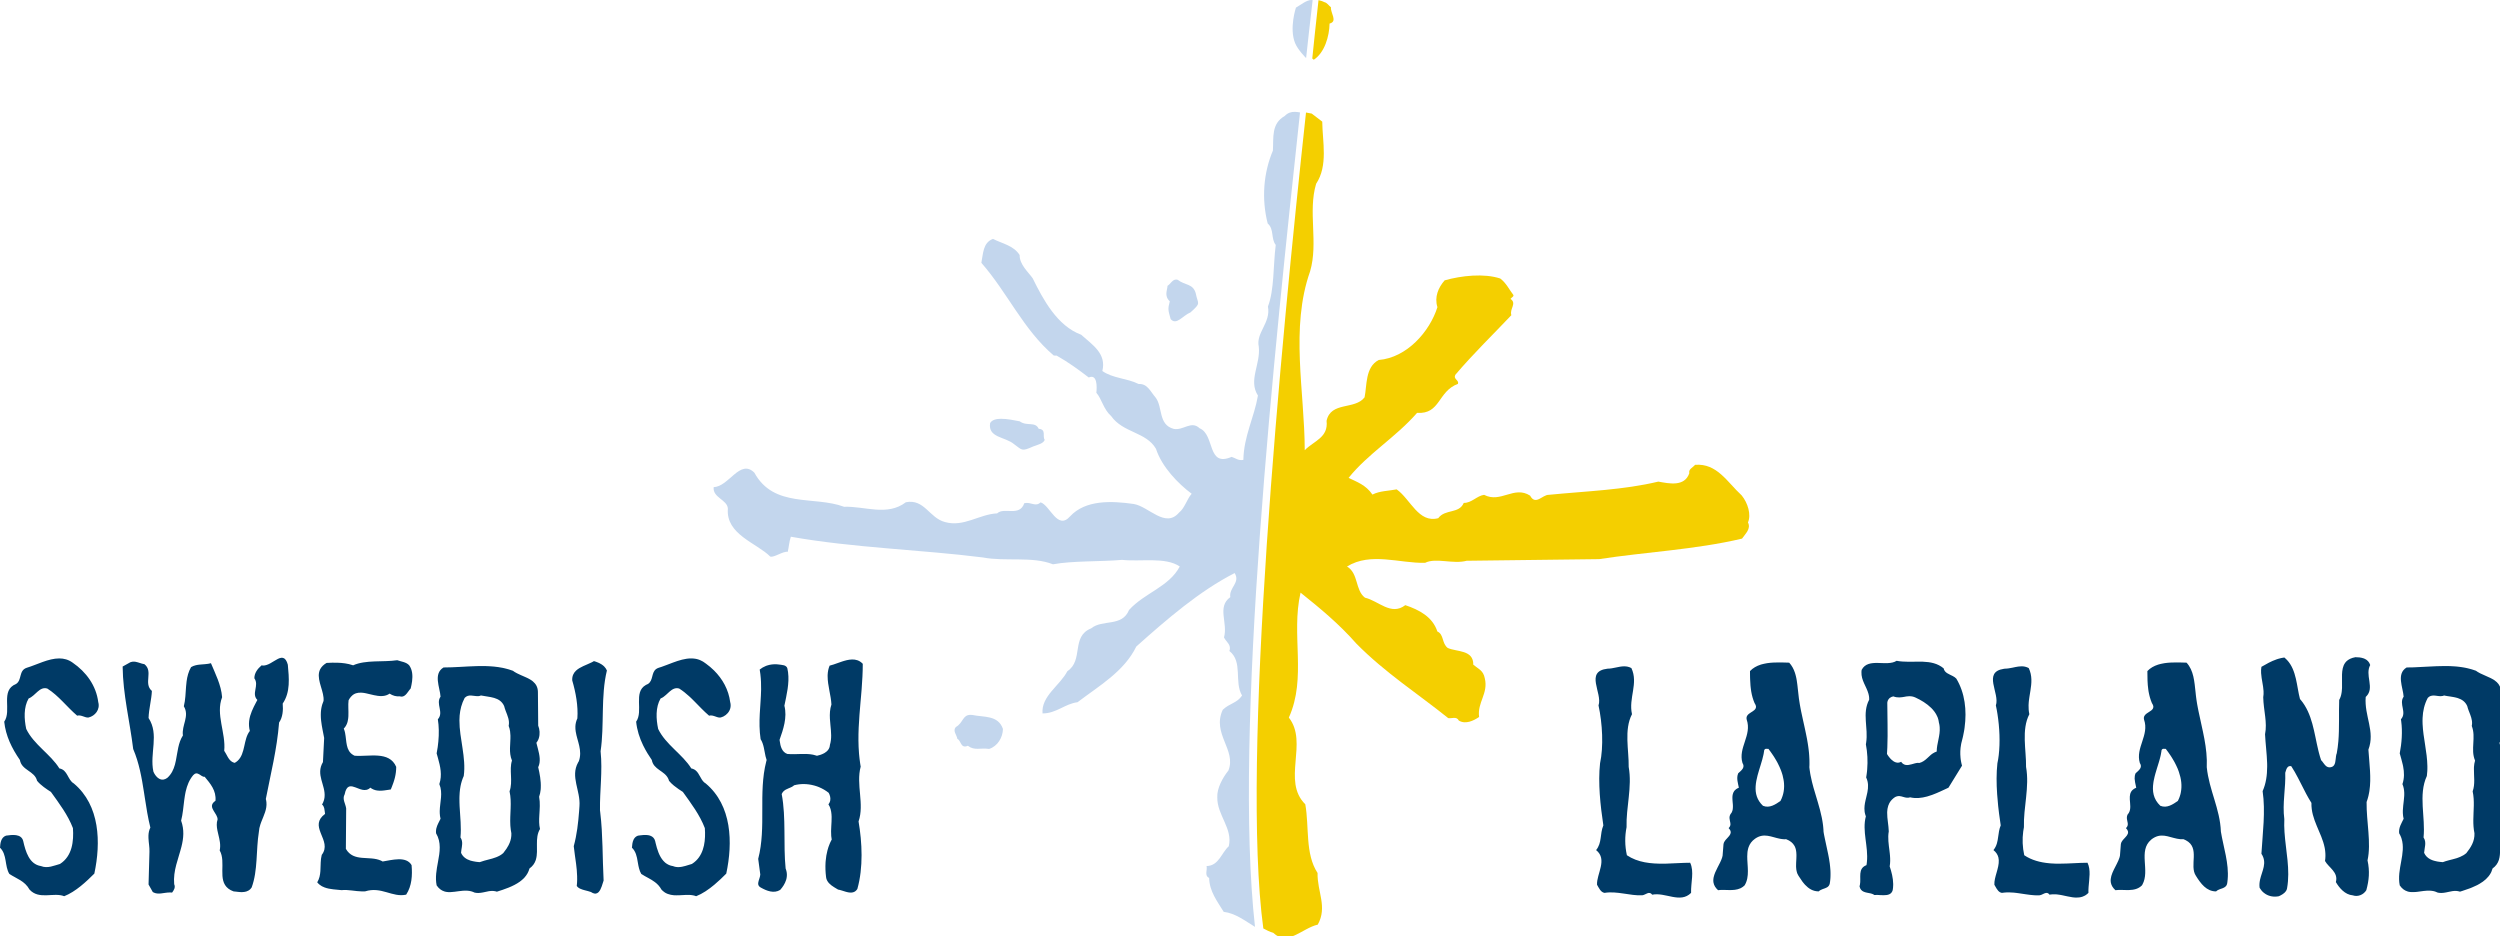
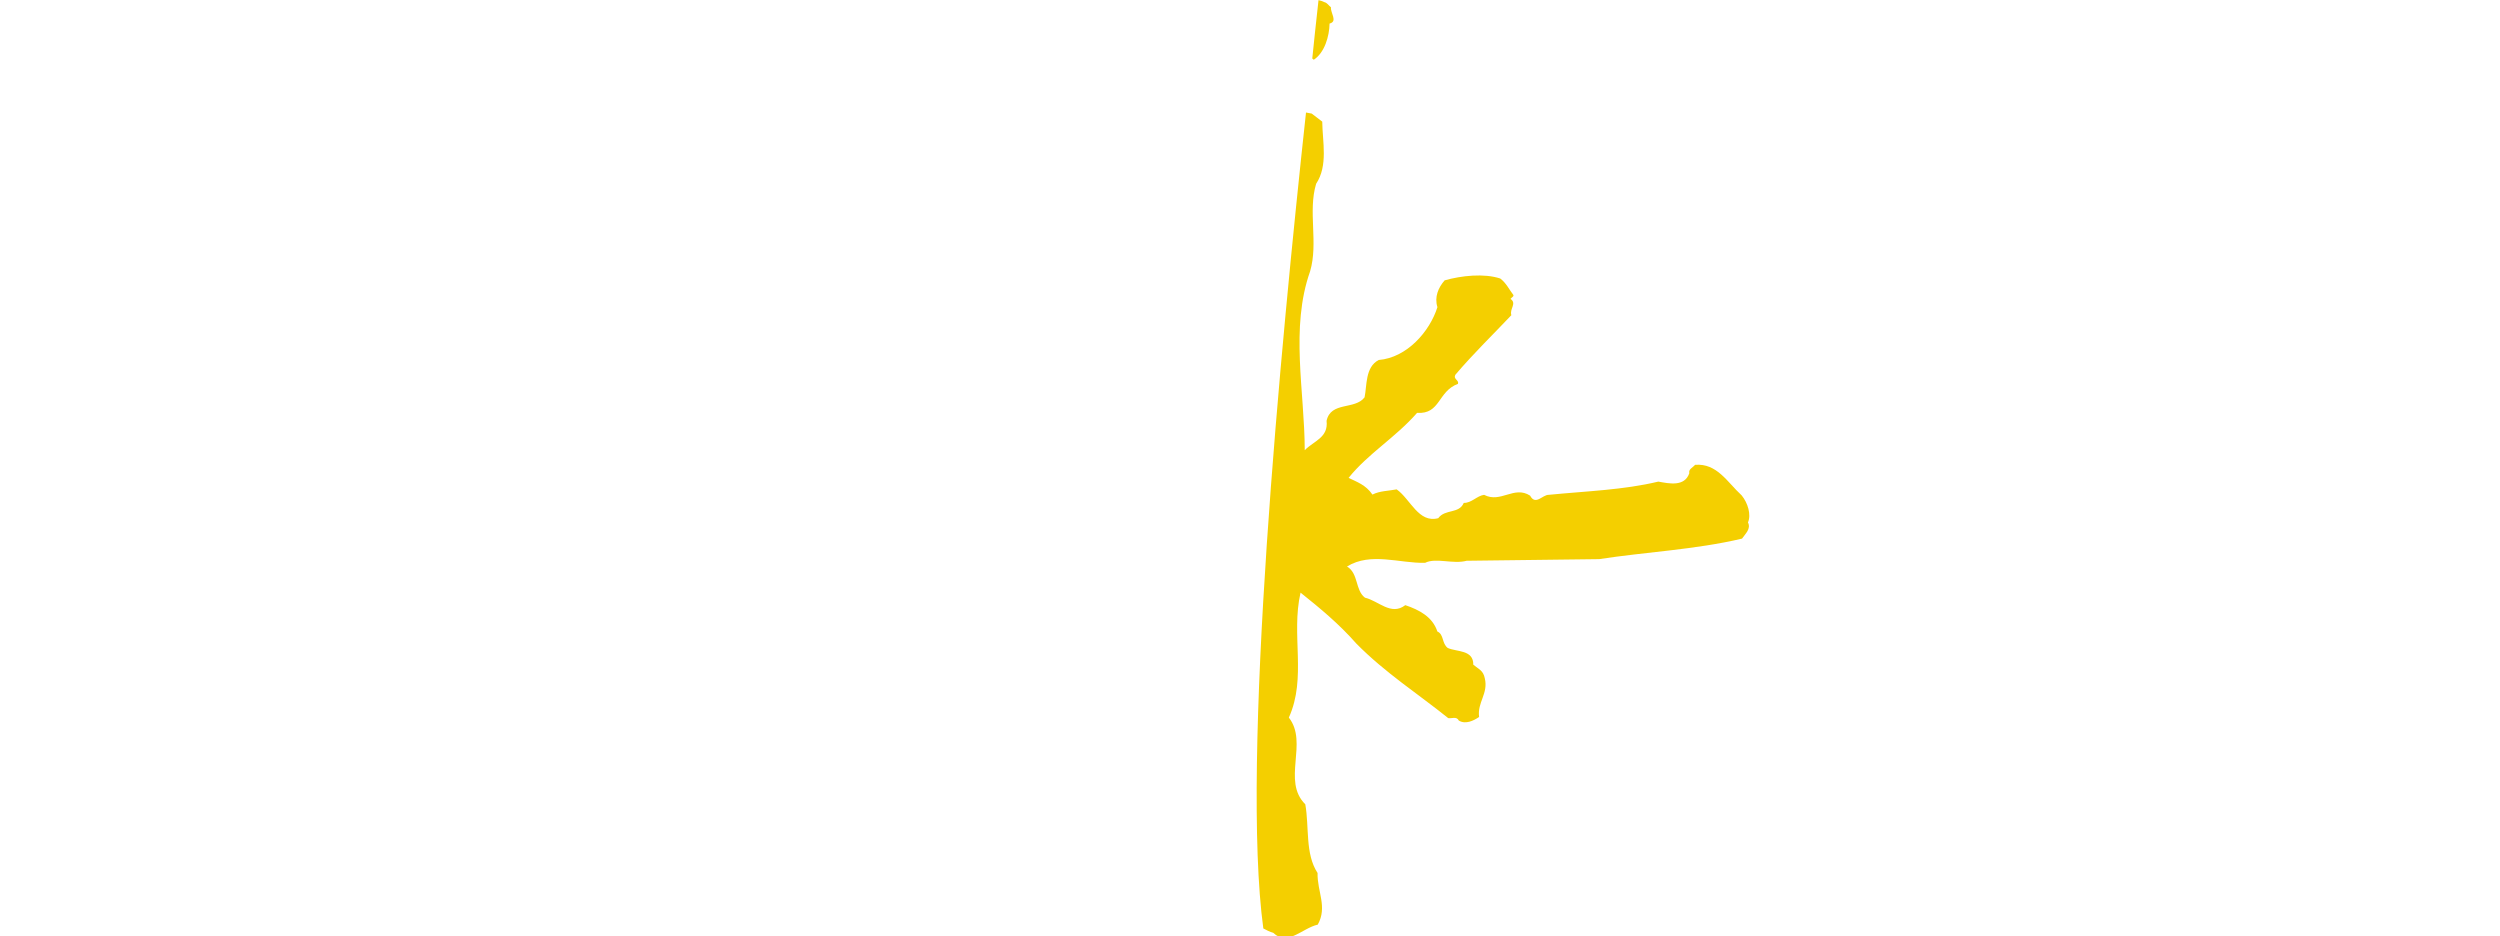
<svg xmlns="http://www.w3.org/2000/svg" height="700mm" width="1868.9mm" version="1.1" viewBox="0 0 1868.894 700">
  <g transform="translate(-6.599 522.6)">
-     <path d="m795.59 1855.5c-0.7 0-1.41 0-2.13 0.1-11.93 1.3-26.82 15.8-41.88 20.4-1.37 0.5-2.74 0.8-4.11 1-0.45 0.1-0.91 0.2-1.36 0.2-0.69 0.1-1.37 0.2-2.06 0.2h-0.68c-0.45 0.1-0.91 0.1-1.37 0-0.45 0-0.9 0-1.36-0.1-0.45 0-0.9-0.1-1.36-0.1-0.45-0.1-0.9-0.2-1.35-0.3h-0.01c-11.91 10.2-20.41 22.1-20.41 36.5 14.46 20.4-9.35 43.3 8.5 61.1-1.2 2.3-2.4 4.6-3.6 6.8-8.72 16.5-17 33.1-19.39 51.2-0.12 1-0.23 1.9-0.32 2.8-0.83 8.5-0.32 17.4 2.07 26.7-18.5 23.1-11.85 63.6-34.49 84.3h-0.01c-2.34 2.1-5 4-8.03 5.7-0.53-0.1-1.05-0.2-1.55-0.4-0.51-0.1-1-0.2-1.49-0.4-1.45-0.5-2.8-1.1-4.06-1.8-11.33-6.5-15.47-21.3-22.66-31.4 5.13-50-24.63-102.7-5.94-151.1-2.54-34.8-19.56-67.1-31.46-96-10.04 2.9-21.43 2.8-32.35 4-3.64 0.4-7.23 0.9-10.7 1.8-4.62 1.1-9.04 2.7-13.08 5.3-7.33 12.7-10.72 26.3-12.58 40.2-0.62 4.6-1.07 9.3-1.44 14-1.49 18.8-1.69 37.9-6.36 56.2 16.98 28-6.82 53.5-2.56 82.3-13.4 20.6-14.95 46.5-19.8 70.5-0.8 4-1.7 8-2.76 11.8-3.9 14.2-9.97 27.2-21.66 37.5-3.72 2.7-7.35 4.2-10.84 4.7-0.99 0.1-1.98 0.2-2.95 0.1-0.48 0-0.96 0-1.44-0.1-0.48 0-0.95-0.1-1.42-0.2s-0.94-0.2-1.4-0.3c-0.46-0.2-0.92-0.3-1.37-0.5-0.91-0.3-1.8-0.7-2.66-1.1h-0.01c-1.3-0.7-2.56-1.5-3.77-2.4h-0.01c-0.8-0.6-1.59-1.3-2.35-2h-0.01c-4.58-4.2-8.33-10-10.88-16.1-11.05-51.8 17.02-104.4-13.6-151.1 0.85-26.3 8.51-52.7 9.35-76.4-24.65-21.3 5.11-55.2-21.26-75.6-0.8-0.1-1.59-0.3-2.4-0.4-0.8-0.2-1.61-0.4-2.41-0.6h-0.01c-0.81-0.2-1.62-0.4-2.43-0.6h-0.01c-0.81-0.3-1.62-0.5-2.44-0.8h-0.01c-1.64-0.5-3.28-1-4.94-1.5h-0.01c-0.82-0.3-1.66-0.6-2.49-0.8-0.83-0.3-1.67-0.5-2.5-0.7h-0.01c-0.83-0.2-1.67-0.5-2.51-0.6-0.84-0.2-1.68-0.4-2.53-0.6-0.84-0.1-1.68-0.2-2.53-0.3-0.42 0-0.84-0.1-1.27-0.1-2.96-0.2-5.93 0.1-8.91 1-0.85 0.2-1.7 0.5-2.55 0.9l-21.25 11.9c0.85 79 20.42 155.4 29.77 232.6 16.73 39.2 24.05 80.8 30.58 123 0.73 4.7 1.44 9.4 2.16 14.1 4.31 28.2 8.69 56.5 15.7 84.6-3.79 7.3-5.18 15.1-5.4 23-0.06 2.2-0.03 4.4 0.06 6.6 0.52 13.1 3.27 26.4 2.79 38.3l-2.54 92.6 11.89 21.2c0.54 0.3 1.07 0.6 1.6 0.9h0.01c0.53 0.3 1.06 0.5 1.6 0.8 0.26 0.1 0.53 0.2 0.8 0.3s0.54 0.2 0.8 0.3h0.01c0.53 0.2 1.07 0.4 1.61 0.6s1.07 0.3 1.61 0.5h0.01c0.54 0.1 1.08 0.2 1.62 0.3s1.08 0.2 1.63 0.3 1.09 0.2 1.63 0.2h0.01c0.54 0.1 1.09 0.1 1.63 0.1h0.01c0.55 0.1 1.1 0.1 1.65 0.1h1.66c1.65 0 3.32-0.1 5-0.3 4.48-0.4 9.04-1.2 13.68-1.9 4.07-0.5 8.2-1 12.41-0.9h0.01 0.9c0.3 0 0.6 0.1 0.9 0.1h0.01c0.6 0 1.21 0 1.81 0.1 0.61 0 1.22 0.1 1.83 0.2h0.01c5.09-6.8 10.18-14.5 5.94-23.8-3.53-38.3 12.11-71.8 20.6-106.1 5.81-23.4 8.28-47.2-1.04-73.1 4.83-18.2 6.24-38.2 8.8-57.9 0.55-4.2 1.15-8.4 1.85-12.6 0.46-2.8 0.97-5.5 1.53-8.3 0.29-1.4 0.58-2.7 0.89-4.1 3.75-16.4 9.77-31.9 20.93-45.3 2.79-3.1 5.46-4.6 8.02-5 0.73-0.1 1.45-0.1 2.17 0 0.36 0 0.71 0.1 1.07 0.1 0.35 0.1 0.7 0.2 1.05 0.3s0.7 0.2 1.05 0.3c1.38 0.5 2.74 1.2 4.07 2 0.66 0.4 1.32 0.8 1.97 1.2 2.94 2 5.74 4.1 8.46 5 0.3 0.1 0.6 0.2 0.9 0.3s0.6 0.2 0.9 0.2 0.59 0.1 0.89 0.1c0.59 0 1.18-0.1 1.76-0.2 16.15 19.5 33.16 39 30.61 67.9-0.79 0.5-1.53 1.1-2.22 1.6-1.38 1.1-2.55 2.1-3.52 3.2-14.15 15.4 11.68 30.9 11.68 47.8-3.5 10.2-2.58 20.7-0.43 31.4 0.72 3.5 1.58 7.1 2.46 10.8 3.5 14.5 7.33 29.6 3.93 45.3 18.93 33.3-7.33 83.4 24.55 107.8 3.91 3 8.7 5.6 14.56 7.7 2.23 0.2 4.52 0.5 6.83 0.7 1.16 0.2 2.32 0.3 3.49 0.4 1.17 0.2 2.34 0.3 3.51 0.4l3.51 0.3h0.01c1.17 0.1 2.34 0.1 3.5 0.2h3.47c4.02-0.1 7.94-0.6 11.62-1.7 4.21-1.3 8.1-3.5 11.49-6.9 1.26-1.3 2.46-2.8 3.58-4.5 17.85-48.4 11.91-104.4 20.41-157.1 0.37-7 1.97-13.8 4.13-20.4 0.62-1.9 1.28-3.8 1.98-5.7 0.35-0.9 0.7-1.8 1.06-2.8 6.88-17.7 15.91-34.9 14.1-54.2-0.29-3.1-0.84-6.2-1.72-9.4 13.61-70.5 31.46-140.1 37.42-215.7 10.2-14.4 11.89-34.8 10.2-53.5 22.11-32.3 17.86-72.2 14.45-109.5-0.64-2.3-1.31-4.3-2.03-6.2-0.47-1.2-0.97-2.3-1.47-3.3-1.27-2.6-2.65-4.6-4.1-6.1-2.34-2.5-4.91-3.7-7.66-4-0.35-0.1-0.69-0.1-1.04-0.1zm-628.26 1.9c-30.84-0.1-63.57 17.9-91.668 26.3-23.807 7.7-12.761 34.9-30.611 45.9-45.051 17.9-11.046 74.9-33.156 106.3 4.26 40 21.261 74.8 44.22 108 5.09 29.7 41.658 30.6 48.465 58.7 10.2 12.7 27.2 23.8 39.09 31.4 23.81 33.2 47.62 64.6 62.07 102.1 2.57 36.5-1.69 79-36.56 101.1-16.14 4.3-34.86 13.6-53.56 6-33.152-5.1-43.369-40.8-50.155-70.6-5.108-21.2-31.459-17.8-48.481-15.3-14.438 5.1-16.155 21.3-16.984 34 20.395 19.6 12.742 51.9 26.352 74 20.395 13.6 43.374 19.5 56.964 44.2 27.204 29.8 68.014 6.8 97.774 18.7 32.31-12.8 62.07-40.8 85.03-63.8 18.7-87.5 16.15-192.1-57.81-254.2-17.87-10.2-17.02-38.3-40.83-42.5-24.66-40-72.251-67.2-93.513-111.4-5.957-28-7.653-61.2 6.804-85.9 19.549-7.6 30.609-34.8 52.699-28 32.31 20.4 54.42 51 84.19 76.5 10.35-3.2 21.45 5.6 30.52 5.3 0.3 0 0.6 0 0.9-0.1 0.3 0 0.59 0 0.88-0.1 17.87-4.2 33.16-22.1 27.21-43.4-5.94-46.7-34.01-85-72.27-111.3-11.86-8.6-24.55-11.9-37.57-11.9zm1782.6 0c-17.1-0.1-34.8 5.5-52 11.9-5.5 2-10.9 4.1-16.3 6.2-4 1.5-8 3-11.9 4.4-1.3 0.5-2.6 0.9-3.8 1.4-2.6 0.9-5.1 1.7-7.6 2.4-3 1-5.4 2.2-7.5 3.7-14 10.5-7.5 32.6-23.2 42.2-1.4 0.6-2.7 1.2-3.9 1.8-0.7 0.3-1.3 0.7-1.9 1-36.1 20.4-6.2 73.5-27.3 103.5 2.5 23.7 9.5 45.7 19.6 66.5 0.6 1.1 1.1 2.2 1.7 3.3 6.5 13.1 14.3 25.7 22.9 38.2 4.7 27.4 36.1 30.3 46.3 52.6l0.6 1.2c0.3 0.7 0.6 1.5 0.8 2.2 0.3 0.9 0.6 1.8 0.8 2.7 3.8 4.7 8.6 9.3 13.7 13.5 8.5 7 17.9 13.1 25.4 17.9 23.8 33.2 47.6 64.6 62 102.1 2.3 31.9-0.7 68.5-24.8 91.9-1.8 1.7-3.6 3.3-5.5 4.8-2 1.6-4 3-6.2 4.4-11.6 3.1-24.6 8.8-37.9 8.9h-1.7c-0.6 0-1.2-0.1-1.7-0.1-0.6-0.1-1.2-0.1-1.8-0.2-0.6 0-1.1-0.1-1.7-0.2l-1.8-0.3c-0.6-0.1-1.1-0.3-1.7-0.4s-1.2-0.3-1.8-0.5-1.1-0.3-1.7-0.6l-1.8-0.6-3-0.6c-1-0.2-2-0.5-2.9-0.7-1-0.3-1.9-0.6-2.8-0.9-2.7-1-5.3-2.2-7.6-3.7-0.8-0.5-1.6-1-2.3-1.5-0.8-0.5-1.5-1.1-2.2-1.6h-0.1c-0.7-0.6-1.4-1.2-2-1.8-1.4-1.2-2.7-2.5-3.9-3.9-11.7-12.9-17.7-32.2-22-50.3-0.5-1.9-0.9-3.7-1.3-5.6-1-4-2.7-7.1-5-9.5-2.2-2.4-5-4.2-8.1-5.3-0.6-0.2-1.1-0.4-1.6-0.6-0.6-0.2-1.1-0.3-1.7-0.5-0.5-0.1-1.1-0.2-1.7-0.4-0.5-0.1-1.1-0.2-1.7-0.3s-1.2-0.1-1.8-0.2-1.2-0.1-1.8-0.2c-0.6 0-1.2-0.1-1.8-0.1-5.5-0.3-11.2 0.2-16.6 0.9-2.3 0.3-4.6 0.6-6.7 0.9-5.4 1.9-9.1 5.4-11.5 9.6-0.4 0.8-0.8 1.5-1.1 2.2-3.2 6.8-3.9 15-4.4 22.2 1.3 1.2 2.4 2.5 3.5 3.8s2 2.7 2.9 4.1c8 12.6 9 28.3 11.9 43.1 0.5 2.4 1 4.9 1.7 7.2 1.4 5.6 3.4 10.9 6.3 15.8 12.8 8.5 26.6 14 38.4 23 7.1 5.3 13.5 11.9 18.6 21.2 2.6 2.8 5.2 5.1 8 7 0.5 0.4 0.9 0.7 1.4 1s0.9 0.6 1.4 0.9c0.9 0.5 1.9 1 2.9 1.5 0.4 0.3 0.9 0.5 1.4 0.7l1.5 0.6v0c0.5 0.3 1 0.4 1.5 0.6 5.4 2.1 11.1 3.1 17 3.6 1 0 2.1 0.1 3.2 0.1 1 0.1 2.1 0.1 3.2 0.1 11.8 0.2 23.9-1.4 35.4-1.1 1.1 0 2.1 0 3.1 0.1 1.1 0.1 2.1 0.1 3.1 0.2s2.1 0.3 3.1 0.4 2 0.3 2.9 0.5l3 0.6c1 0.3 1.9 0.6 2.9 0.9 0.9 0.3 1.9 0.6 2.8 1 9.1-3.6 18-8.4 26.5-13.9 8.6-5.6 16.9-11.9 24.8-18.5 12.3-10.3 23.7-21.3 33.7-31.4 18.7-87.5 16.2-192.1-57.8-254.2-1.7-0.9-3.2-2.1-4.6-3.3-10.1-9.1-13.3-24.7-23.7-33.4-2.3-2-5.1-3.6-8.3-4.7-0.7-0.3-1.4-0.5-2.1-0.6-0.7-0.2-1.4-0.4-2.1-0.5-24.7-40-72.3-67.2-93.5-111.4-6-28-7.7-61.2 6.8-85.9 1.8-0.7 3.6-1.6 5.3-2.6 1.1-0.7 2.2-1.4 3.3-2.2 2.2-1.5 4.2-3.3 6.3-5.1 1.5-1.3 3-2.7 4.5-4.1 8-7.4 15.7-14.6 25.5-15.1h1.8c1.9 0.1 3.9 0.4 6 1.1 10.1 6.4 19.2 13.7 27.8 21.6 1.8 1.6 3.5 3.2 5.2 4.8 1.7 1.7 3.3 3.3 5 4.9l5 5c13.3 13.4 26.3 27.5 41.2 40.2 2-0.6 4.1-0.8 6.2-0.6 0.7 0 1.4 0.1 2.1 0.2s1.5 0.3 2.2 0.4c0.7 0.2 1.4 0.4 2.1 0.6s1.4 0.4 2.1 0.6c2 0.7 4.1 1.5 6.1 2.1 0.7 0.3 1.4 0.5 2 0.7 0.7 0.2 1.4 0.4 2 0.5 0.7 0.2 1.3 0.4 1.9 0.5h0.1c0.6 0.1 1.2 0.2 1.8 0.2 0.3 0.1 0.7 0.1 1 0.1 0.9 0 1.8 0 2.7-0.2 1.1-0.3 2.2-0.6 3.3-1 1.6-0.5 3.2-1.2 4.8-1.9 9.3-4.7 16.9-13.1 19.5-23.6 0.1-0.5 0.2-1.1 0.3-1.7 0.9-4.7 0.8-9.8-0.7-15.2-4.5-35-21.4-65.3-45.7-89.4-7.1-7-14.8-13.5-23-19.4h-0.1c-1.1-0.9-2.3-1.7-3.5-2.5-1.3-0.9-2.5-1.8-3.8-2.6-0.6-0.4-1.2-0.7-1.9-1.1-1.9-1.1-3.8-2.1-5.8-2.9-0.6-0.3-1.3-0.6-1.9-0.9-0.7-0.2-1.3-0.5-2-0.7-0.6-0.2-1.3-0.5-2-0.7-0.6-0.2-1.3-0.4-1.9-0.6h-0.1c-0.6-0.2-1.3-0.3-1.9-0.5-0.7-0.2-1.4-0.3-2-0.5-0.7-0.1-1.4-0.2-2.1-0.4-0.6-0.1-1.3-0.2-2-0.3s-1.3-0.2-2-0.2c-0.7-0.1-1.4-0.2-2-0.3-0.7 0-1.4-0.1-2.1-0.1s-1.3-0.1-2-0.1h-2.1zm453.8 3c-4.8 0.1-9.8 0.8-14.7 1.9-2.3 0.5-4.6 1.1-6.9 1.8-2.1 0.6-4.2 1.2-6.2 1.9-7.3 2.4-14.6 5.1-21.5 7.5-0.9 0.3-1.9 0.7-2.8 1-3.9 1.3-7.7 2.4-11.3 3.3-3.6 8.5-5.2 17.3-5.6 26.4v3.4c-0.1 26.3 9.5 54.2 10.7 79.8-4.4 13.2-5 26.6-4.3 40.1 0.3 6.1 0.9 12.1 1.5 18.2 1.9 19.3 4 38.2-1.5 55.7-0.5 10.5-6.8 17.8-15.2 22.8-1 0.5-1.9 1-2.9 1.5s-2 1-3 1.4c-0.2 0.1-0.3 0.2-0.5 0.3-1.9 0.8-3.7 1.5-5.6 2.1-3.2 1-6.3 1.8-9.3 2.5-3.4-1.2-6.8-2.1-10.2-2.8l-1.5-0.3c-0.4-0.1-0.7-0.2-1-0.2-0.9-0.2-1.7-0.3-2.6-0.4-0.8-0.2-1.7-0.3-2.5-0.4-0.9-0.1-1.7-0.2-2.5-0.3h-0.1c-1.6-0.2-3.3-0.3-5-0.4l-5.1-0.3c-5.1-0.1-10.2 0-15.4 0.1-12.1 0.3-24.4 1-37.5-0.1-15.1-4.8-19.8-21.5-21.7-36.9 0-0.2 0-0.3-0.1-0.4l-0.3-2.7c10.2-28.9 22.1-62.9 13.6-96.1 6.2-30.8 14.5-63 10.3-94.7-0.5-3.3-1-6.6-1.8-9.8 0-0.4-0.1-0.7-0.2-1-1-3.3-3-5.4-5.5-6.8-0.7-0.4-1.4-0.7-2.2-1 0-0.1-0.1-0.1-0.2-0.1-0.6-0.2-1.1-0.4-1.7-0.6-4.8-1.4-10.6-1.6-15.7-2.4-3.8-0.5-7.6-0.7-11.2-0.6-2.5 0.1-4.9 0.3-7.3 0.6s-4.7 0.7-7 1.2c-1.7 0.4-3.3 0.9-4.9 1.4-0.6 0.2-1.2 0.3-1.8 0.5-1.1 0.4-2.1 0.8-3.2 1.2-6.4 2.5-12.2 6-17.3 10.1 0.8 4.3 1.4 8.6 1.9 12.8 1.8 14.8 2.3 29.1 2.1 43.2v0.3c-0.8 46.2-8.8 90.1-1.4 140.1 9 13.8 10.1 31.6 13.8 47.8 0.1 0.5 0.3 1 0.4 1.5 0.8 3.2 1.7 6.4 2.8 9.4-0.4 1.4-0.8 2.8-1.1 4.2-22.8 89 0.7 185.1-22.7 274.7l5.9 44.2c-0.5 8.1-5 16.2-5.8 23.3-0.1 0.4-0.1 0.8-0.1 1.2v1.1 1.2c0.3 2.9 1.5 5.7 4.5 8.1 0.3 0.2 0.7 0.5 1.1 0.8 0.9 0.6 1.8 1.2 2.9 1.7 15.3 8.5 35.7 17 53.5 6 7.3-8.1 13.4-17.5 16.6-27.7 0.2-0.6 0.4-1.3 0.6-1.9 0.2-0.7 0.3-1.3 0.5-2 0.1-0.6 0.3-1.3 0.4-1.9 1.4-7.2 1.2-14.8-1.2-22.6-0.5-1.5-1-2.9-1.5-4.3-6.9-68 1.7-142.9-11.1-210 1.3-3.1 3-5.5 4.9-7.5 0.6-0.6 1.3-1.2 1.9-1.8 0.1 0 0.1 0 0.2-0.1 0.4-0.3 0.7-0.6 1.1-0.8 0.4-0.3 0.7-0.6 1.1-0.8 0.4-0.3 0.8-0.5 1.2-0.8 0.4-0.2 0.7-0.4 1.1-0.7 2.4-1.3 5-2.4 7.5-3.5 1.7-0.7 3.4-1.4 5-2.1 0.8-0.3 1.6-0.7 2.4-1.1 0.8-0.3 1.6-0.7 2.3-1.1 2.3-1.2 4.4-2.6 6.2-4.4 18.5-5 37.7-4.4 55.5 0.3 0.3 0 0.6 0.1 0.9 0.2 1.4 0.4 2.9 0.8 4.4 1.3 0.3 0.1 0.6 0.2 0.9 0.3 1 0.3 2.1 0.6 3.1 1s2 0.7 3 1.1c0.6 0.2 1.2 0.5 1.8 0.7 0.4 0.2 0.8 0.3 1.2 0.5 9.8 4.1 18.9 9.5 26.9 15.9 3.7 6.9 5.5 14.1 4.4 20.9-0.1 0.6-0.3 1.3-0.4 2-0.2 0.6-0.4 1.3-0.6 1.9-0.2 0.7-0.5 1.3-0.8 2-0.1 0.3-0.3 0.6-0.5 0.9-0.1 0.3-0.3 0.6-0.4 1l-1.2 1.8c-0.4 0.6-0.8 1.2-1.3 1.8 5.6 8.7 7.9 18.6 8.7 29v0.7c0.2 1.7 0.2 3.5 0.3 5.2v0.4 0.1c0.4 17.6-2.6 36.4-1.1 53.9 0 0.3 0 0.6 0.1 0.9 0.3 3.1 0.7 6.2 1.3 9.3-0.5 0.9-1 1.9-1.5 2.8l-1.5 3c-0.5 1-0.9 2-1.4 3-0.4 1-0.9 2-1.3 3-2.6 6.1-4.7 12.4-6.4 19-2.5 9.4-4.1 19.2-4.9 29.1-0.1 0.3-0.1 0.6-0.1 0.9-0.1 1.1-0.2 2.3-0.3 3.4-0.8 13.6-0.3 27.3 1.3 40.3 0.2 3.1 0.9 5.9 1.9 8.4 0.2 0.5 0.4 1 0.7 1.5 0.2 0.5 0.4 1 0.7 1.5 5.6 10.6 17 17 27 23 1.2 0.7 2.5 1.5 3.7 2.2 6.4 1 13.8 3.8 21.3 6 1.3 0.3 2.5 0.6 3.8 1 0.6 0.1 1.2 0.2 1.8 0.4 0.4 0.1 0.8 0.1 1.1 0.2s0.5 0.1 0.8 0.2l1.8 0.3c0.6 0 1.3 0.1 1.9 0.2 0.6 0 1.2 0.1 1.8 0.1 0.6 0.1 1.2 0.1 1.8 0.1h0.1c1 0 2-0.1 3-0.2 1.3-0.2 2.5-0.4 3.7-0.8 4.4-1.3 8.3-4.1 11.5-9.2 17-60.4 13.6-130.9 3.4-190.5 17-49.3-7.7-103.7 6-154.7-0.3-1.6-0.6-3.1-0.8-4.7-0.3-1.5-0.5-3.1-0.7-4.6-0.7-4.3-1.2-8.5-1.7-12.8 0-0.4-0.1-0.7-0.1-1.1-0.2-1.5-0.4-3.1-0.5-4.6-0.3-3.1-0.6-6.2-0.9-9.2-4-49 0.1-96.6 4.2-144.5 0.6-5.9 1.1-11.9 1.6-17.9l1.5-18c0-0.4 0.1-0.8 0.1-1.2 1.8-23.6 3.2-47.3 3.2-71.3-0.4-0.5-0.8-0.9-1.2-1.3-8.5-8.4-18.4-11.2-28.9-11zm-1283.5 2.1c-39.2 5.9-88.5-1.7-124.19 14.4-0.66-0.2-1.33-0.4-1.99-0.7-12.78-4.3-27.05-6.2-42.44-6.7h-0.11c-9.68-0.3-19.81 0-30.3 0.6-8.53 5.1-14.06 10.7-17.44 16.9-0.03 0-0.06 0.1-0.09 0.1-0.28 0.5-0.55 1-0.8 1.6-0.02 0-0.04 0.1-0.07 0.1-1.22 2.6-2.09 5.2-2.66 7.9-5.38 25.2 15.01 55.5 12.57 80.6-1.43 3.2-2.63 6.5-3.63 9.8-0.34 1.1-0.64 2.2-0.93 3.3-0.15 0.6-0.28 1.1-0.41 1.7-0.13 0.5-0.27 1.1-0.39 1.6-0.25 1.1-0.47 2.2-0.68 3.3-0.2 1.1-0.38 2.2-0.55 3.3-0.16 1.1-0.31 2.2-0.44 3.3s-0.23 2.2-0.33 3.3c-0.09 1.2-0.17 2.3-0.23 3.4-0.12 2.2-0.17 4.4-0.17 6.6s0.06 4.4 0.17 6.6c0.06 1.2 0.12 2.3 0.2 3.4 0.01 0 0.02 0.1 0.02 0.2 0.15 2 0.33 4 0.54 6 0.02 0.2 0.02 0.3 0.04 0.4 0.01 0.1 0.03 0.3 0.05 0.4 1.81 16.4 5.67 32.5 8.44 47.9l-1.38 27.6-2.03 40.5c-21.12 35.2 7.91 65.1 4.51 98.5-0.07 0.6-0.14 1.3-0.23 1.9-0.03 0.2-0.07 0.4-0.1 0.6-0.16 1.1-0.35 2.1-0.58 3.2-0.14 0.6-0.29 1.3-0.45 1.9-0.17 0.7-0.35 1.3-0.54 2-0.58 1.9-1.29 3.8-2.15 5.8-0.85 2-1.85 3.9-3.01 5.9 3.24 2.5 4.96 6 5.99 9.8 0.03 0.1 0.08 0.3 0.11 0.4 1.31 5.1 1.46 10.9 2.41 16.2-22.95 17-19.74 34.4-12.93 52.2 0.05 0.1 0.09 0.3 0.14 0.4 0.46 1.2 0.94 2.4 1.42 3.6 7.76 19.2 17.74 39 2.01 59.4-0.84 3.3-1.45 6.6-1.9 9.9-0.11 0.9-0.21 1.7-0.3 2.5l-0.03 0.3c-2.43 22.3 1.63 44.7-10.52 64.7 2.02 2.5 4.27 4.8 6.7 6.7 1.82 1.4 3.74 2.7 5.75 3.9 0.66 0.4 1.34 0.7 2.03 1.1h0.09c2.03 1.1 4.13 2 6.28 2.8h0.01c15.34 5.7 33.51 5.9 48.02 7.6 17.12-2.2 38.8 3.4 58.2 3.6 2.7 0.1 5.5 0 8.1-0.2 45.9-14.5 76.5 17.9 115.6 9.3h0.1c16.1-24.6 17.8-54.4 15.3-83.3-15.3-26.3-55.3-14.4-81.7-10.2l-1.5-0.9c-0.6-0.3-1.1-0.5-1.6-0.8-0.6-0.3-1.1-0.5-1.6-0.8-32.8-14.9-77.13 4.9-98.99-33.2l0.27-37.7 0.57-76.2c-1.7-13.6-11.89-26.4-4.24-40 2.55-13.2 6.75-19.3 12-21.6 0.33-0.1 0.66-0.2 1-0.3 0.67-0.2 1.36-0.4 2.06-0.5h0.01c4.58-0.7 9.79 0.8 15.32 2.9 3.4 1.2 6.9 2.7 10.5 4 0.9 0.4 1.8 0.7 2.7 1 8 2.7 16.2 4 23.8-0.4 0.4-0.2 0.8-0.5 1.2-0.7l1.2-0.9c0.5-0.4 0.9-0.7 1.3-1.1l0.2-0.2c0.3-0.3 0.6-0.6 1-0.9 6.4 4.7 12.8 7.1 19.3 8 2.4 0.4 4.8 0.6 7.1 0.6 8.5 0.2 17.1-1.4 26.1-2.7l1.5-0.3c1.3-0.2 2.5-0.3 3.8-0.5 1.1-2.5 2.1-5.1 3.1-7.6 0.1-0.3 0.2-0.5 0.3-0.8 1.4-3.5 2.7-7 3.9-10.5 0.9-2.5 1.7-5 2.4-7.5 0.4-1.3 0.8-2.6 1.1-3.9 0.4-1.3 0.7-2.6 1-3.9 2.2-9.1 3.5-18.8 3.5-29.6-19.6-45.9-77.4-28-117.4-31.4-0.43-0.2-0.89-0.4-1.35-0.7h-0.01c-0.45-0.2-0.9-0.4-1.33-0.7-0.44-0.2-0.87-0.4-1.29-0.7h-0.01c-21.38-12.5-18.21-39.1-22.75-61.7-0.18-0.9-0.37-1.8-0.58-2.7-0.15-0.6-0.32-1.3-0.5-2l-0.15-0.6c-0.02 0-0.03-0.1-0.05-0.1-0.22-0.8-0.45-1.6-0.7-2.4-0.27-0.9-0.55-1.7-0.86-2.5-0.3-0.8-0.62-1.6-0.97-2.4 4.47-4.5 7.46-9.6 9.46-15.1 0.28-0.8 0.55-1.6 0.79-2.4 0.25-0.8 0.48-1.7 0.69-2.5 0.62-2.5 1.09-5 1.43-7.6 0.23-1.7 0.41-3.4 0.54-5.2 0.06-0.9 0.12-1.7 0.16-2.6v-0.1c0.75-15-1.26-30.9 0.54-44.4 2.06-4 4.27-7.2 6.62-9.9h0.01c1.41-1.7 2.86-3.1 4.37-4.3 0.5-0.4 1.01-0.8 1.52-1.2s1.03-0.7 1.54-1h0.01c0.52-0.4 1.04-0.7 1.57-1h0.01c0.53-0.3 1.06-0.6 1.59-0.8 1.1-0.5 2.2-1 3.3-1.4 4.4-1.5 9.2-2 14.1-1.9 1.2 0 2.4 0.1 3.7 0.2 1.2 0.1 2.5 0.3 3.7 0.4 1.3 0.2 2.6 0.4 3.8 0.6 1.3 0.3 2.6 0.5 3.9 0.8 14.3 2.9 29.3 8.1 43.6 7.6 0.6 0 1.3 0 1.9-0.1 1.3 0 2.6-0.2 3.9-0.4 0.6-0.1 1.2-0.2 1.9-0.3 0.9-0.2 1.9-0.4 2.8-0.7 0.3-0.1 0.6-0.1 0.9-0.2 0.6-0.2 1.3-0.4 1.9-0.6 0.4-0.1 0.8-0.3 1.1-0.4s0.5-0.2 0.7-0.3c0.6-0.3 1.2-0.5 1.8-0.8l1.8-0.9c0.3-0.2 0.6-0.4 0.9-0.5 0.3-0.2 0.6-0.4 0.9-0.5l1.8-1.2c9.3 6 18.7 8.5 28.9 7.7 11.5 3.8 18.6-6.2 24.7-14.7 0.6-0.7 1-1.4 1.5-2.1h0.1c0.4-0.7 0.9-1.3 1.4-1.9v-0.1c0.5-0.6 1-1.2 1.5-1.7 0.2-0.3 0.4-0.5 0.6-0.8 0.3-0.2 0.5-0.5 0.8-0.8 1.6-6.4 3.1-13.4 4-20.5 2-15.7 1.1-32.1-8.2-45-8.5-9.3-22.2-10.2-34-14.4zm555.2 2.5c-1.5 0.9-3 1.8-4.6 2.6l-2.4 1.2c-14.7 7.3-32.6 12.6-43.7 23.3-6.8 6.5-11.1 15-10.5 27.3 10.2 34.9 17 72.3 14.5 107.2-3.7 7.8-5.3 15.3-5.6 22.8-0.2 4.9 0.2 9.8 1 14.7 4.2 26.8 19.4 52.8 8.8 83.2-0.8 1.3-1.5 2.6-2.3 3.9-22.1 40.3 7.3 79.1 4 122.8-0.3 4.8-0.6 9.5-1 14.3-2.5 33.3-6.2 66-15.1 98.8 1.8 17.1 4.5 33.5 6.6 49.8 1.5 11.6 2.6 23 2.9 34.6 0.1 3.4 0.2 6.9 0.1 10.4-0.1 5.7-0.4 11.5-1.1 17.4 0.7 1 1.5 2 2.4 2.8l0.9 0.9c0.4 0.3 0.7 0.5 1 0.8 0.4 0.2 0.7 0.5 1.1 0.7 0.3 0.3 0.7 0.5 1 0.7 0.4 0.3 0.8 0.5 1.1 0.7l1.2 0.6 1.2 0.6c4.1 1.9 8.7 3.3 13.4 4.5 5.7 1.5 11.5 2.8 16.6 4.7 3.9 2.7 7.3 4 10.3 4.4 0.3 0.1 0.6 0.1 0.9 0.1 0.3 0.1 0.6 0.1 0.9 0.1 0.5 0 1.1-0.1 1.6-0.1 0.3-0.1 0.6-0.1 0.8-0.2 2.4-0.4 4.5-1.6 6.3-3.2l1.2-1.2c7.4-7.9 10.7-23.6 13.8-32.2-3.4-65.1-1.8-128.5-9.5-192-0.2-2-0.5-4.1-0.7-6.1-0.9-56.1 7.6-109.7 1.7-166.7 11-73.1 0-154.7 17.8-227.8-1.9-4.3-4.5-8-7.5-11.1-0.4-0.3-0.7-0.6-1.1-1-0.7-0.6-1.4-1.3-2.1-1.9-0.8-0.6-1.5-1.2-2.3-1.7-0.8-0.6-1.6-1.1-2.4-1.7-0.8-0.5-1.6-1-2.5-1.4-0.8-0.5-1.7-1-2.5-1.4-0.9-0.5-1.8-0.9-2.6-1.3-0.9-0.4-1.8-0.8-2.7-1.1-0.9-0.4-1.8-0.8-2.7-1.1s-1.8-0.7-2.7-1-1.8-0.6-2.7-0.9c-1-0.3-1.9-0.5-2.8-0.8zm-318.3 13.9c-4.1 0-8.2 0.1-12.3 0.2-30.8 0.8-62.1 3.8-93.6 3.8-29.7 17.8-10.2 56.1-8.5 82.4-14.4 20.4 10.2 44.3-7.6 63.8 0.8 4.8 1.4 9.7 1.8 14.6 1.9 20.9 0.7 42.9-2.2 63.9-0.9 6-1.9 11.8-3 17.6 1.2 4.4 2.4 8.8 3.7 13.1 6.6 23.8 12.5 47.8 3.9 73.6 10.7 25.3 1.6 50.5 1.1 76.1 0 2.1 0 4.1 0.1 6.2 0.2 5.1 0.9 10.3 2.2 15.5-4.1 8.7-9.4 17.1-11.7 26.7l-0.6 2.7c-0.6 3.6-0.8 7.4-0.4 11.4 15.3 25.8 10.7 53 5.5 80.9-4 21.7-8.3 43.9-3.8 66.2 6.4 9.4 13.6 14.4 21.4 16.9 0.5 0.2 1 0.4 1.5 0.5h0.1c0.5 0.2 1 0.3 1.5 0.4 0.6 0.1 1.1 0.3 1.6 0.4 0.6 0.1 1.1 0.2 1.6 0.2 0.6 0.1 1.1 0.2 1.7 0.3 0.5 0 1.1 0.1 1.6 0.1 0.5 0.1 1.1 0.1 1.6 0.2 1.1 0 2.3 0.1 3.4 0.1s2.2 0 3.4-0.1c14.7-0.5 30.6-4.9 46.3-4 0.6 0 1.2 0.1 1.8 0.1 6.6 0.5 13.2 2.1 19.6 5.3 1.4 0.3 2.9 0.6 4.3 0.7 0.7 0.1 1.4 0.2 2 0.2 0.7 0.1 1.4 0.1 2.1 0.1 0.7 0.1 1.4 0.1 2 0.1 4.8-0.1 9.3-0.8 13.8-1.7 2.5-0.5 5.1-1.1 7.6-1.6 1.3-0.3 2.5-0.6 3.8-0.8 1.2-0.3 2.5-0.5 3.8-0.8 0.6-0.1 1.2-0.2 1.9-0.3 3.1-0.4 6.3-0.7 9.6-0.6 0.6 0 1.3 0 1.9 0.1h0.1c0.6 0 1.3 0.1 1.9 0.2 2.7 0.3 5.4 0.9 8.1 1.8 20.7-6.5 45.6-14.6 64.6-28.2 2-1.5 3.9-3 5.7-4.5 1.9-1.6 3.7-3.2 5.4-4.9 0.8-0.9 1.6-1.8 2.4-2.6 6.4-7.2 11.2-15.4 13.8-25.2 8.9-6.4 14.2-14 17.2-22.3 0.4-1.1 0.8-2.3 1.1-3.4 7.7-26.7-4.2-60.1 11.4-85.7-3-12.3-2.7-25.4-1.9-38.8 1-17.2 2.7-35-0.6-52.2 2.3-6.4 3.7-13.2 4.4-20.2 0.1-1.7 0.2-3.5 0.3-5.3 0.9-19.5-3.2-40.3-7.3-57.8 7.7-15.9 3.8-34.3-0.7-51.8-1.5-5.8-3.1-11.6-4.4-17.1 2.4-3 4.3-6.3 5.7-9.7 0.4-1 0.8-2.1 1.1-3.1 3.8-11.8 2.6-25.2-1.7-35.6l-0.3-38.1-0.5-57.2c-0.3-13.4-5.8-22.4-14-29.3-0.7-0.6-1.5-1.2-2.2-1.8-0.8-0.5-1.6-1.1-2.4-1.7-0.8-0.5-1.7-1.1-2.5-1.6-0.9-0.5-1.7-1-2.6-1.5l-2.7-1.5c-0.9-0.5-1.8-0.9-2.7-1.4-1-0.4-1.9-0.9-2.8-1.3-1.9-0.9-3.8-1.8-5.8-2.6-6.7-3-13.7-5.8-20.1-9.1-0.9-0.4-1.8-0.9-2.7-1.4-3.6-1.9-7-3.9-10.1-6.3-3.9-1.4-7.8-2.7-11.7-3.9-2-0.5-3.9-1.1-5.9-1.6-1.9-0.5-3.9-1-5.9-1.5-1.9-0.4-3.9-0.9-5.9-1.3-7.9-1.5-15.9-2.7-23.9-3.5-4-0.4-8-0.7-12.1-0.9-8.1-0.5-16.2-0.7-24.3-0.6zm-0.4 83c23.8 5.1 53.5 3.4 65.4 29.8 1.1 4.7 2.7 9.2 4.4 13.8 5.2 13.6 11.6 27 8.4 42.3 2 5.1 3.3 10.1 4 15.2 0.6 4.1 0.9 8.2 1 12.2 0.6 23.5-5.4 47.2 4.3 70.4-8.5 26.3 3.4 58.7-6.8 86.7 7 31.8 0.4 63.6 2.2 95.8 0.1 1.2 0.2 2.5 0.3 3.7 0.5 6.2 1.3 12.5 2.6 18.7 0.4 10-1.5 18.9-4.8 27.1-1 2.4-2 4.7-3.2 6.9-1.7 3.3-3.7 6.6-5.8 9.8-2.8 4.2-5.9 8.3-9.1 12.3-1.8 1.5-3.6 2.9-5.4 4.2-1.3 0.8-2.6 1.6-3.8 2.4-13.6 7.8-29.3 10.6-44.4 14.8-4.3 1.2-8.6 2.5-12.7 4.1-1.3-0.1-2.5-0.2-3.7-0.3-1.3-0.2-2.6-0.3-3.8-0.4-1.3-0.2-2.6-0.3-3.9-0.5-2.5-0.4-5.1-0.8-7.6-1.4-1.3-0.2-2.6-0.5-3.8-0.9-0.7-0.1-1.3-0.3-1.9-0.5s-1.3-0.3-1.9-0.5c-11-3.6-20.9-9.9-26.1-21.8 0.1-2.7 0.5-5.5 0.9-8.2 0.9-5.6 2-11.1 2.2-16.6 0.3-6.4-0.7-12.6-4.8-18.6 2.9-28.5-0.9-58.4-2.4-88-0.2-3.7-0.3-7.4-0.4-11-0.1-3.7-0.1-7.4-0.1-11 0-1.9 0-3.7 0.1-5.5 0.1-3.6 0.3-7.3 0.6-10.9 0.5-6.3 1.3-12.5 2.5-18.7 1.9-9.7 4.8-19.1 9-28.3 7.2-52.1-12.5-105.7-12.2-157 0.1-4.5 0.2-9.1 0.6-13.6 1.5-16.9 5.6-33.5 14.2-49.7 11-11.7 24.9-4.4 37.4-4.9h1.5c2.4-0.3 4.7-0.8 7-1.9z" transform="matrix(.265 0 0 .265 6.599 -522.6)" fill="#003a66" />
-     <path d="m6644.7 1853.9c-11.8 2.1-20 6.3-25.7 11.9-0.9 1-1.8 2-2.6 3-0.4 0.5-0.8 1-1.1 1.5-12.3 17.5-7.6 45.2-8.5 70.5-0.1 3-0.3 6.1-0.7 9.1-0.1 1.4-0.3 2.9-0.6 4.4-1.1 7.3-3.2 14.1-6.7 20.2-1.4 37.8 0.9 77.7-2.4 117.3-0.1 0.1-0.1 0.3-0.1 0.5-0.9 10.9-2.3 21.7-4.3 32.5-4.1 9.4-1.8 24.7-7.4 33.4-2.5 4-6.7 6.5-13.9 6.5-2.8-0.2-5.1-1.1-7.2-2.4-1-0.7-2-1.5-2.9-2.4-0.5-0.4-0.9-0.9-1.4-1.3 0-0.1 0-0.1-0.1-0.2-0.8-0.9-1.6-1.8-2.4-2.8-0.4-0.6-0.8-1.1-1.2-1.6-0.9-1.1-1.7-2.2-2.5-3.3-0.4-0.6-0.8-1.1-1.2-1.7-0.5-0.5-0.9-1.1-1.3-1.6-0.9-1-1.8-2.1-2.7-3-2.4-7-4.5-14.1-6.3-21.3-0.1-0.2-0.1-0.5-0.2-0.8-0.5-1.8-1-3.7-1.4-5.6-12-49.6-16.4-102.6-49.7-142.5h-0.1c-0.6-0.7-1.2-1.5-1.9-2.2-9.4-35.2-9.4-81.3-36.6-110.2-1.9-2-3.9-3.9-6-5.7-0.5-0.4-1-0.9-1.6-1.3-6 0.8-11.6 2.1-17.1 3.7-0.2 0.1-0.3 0.1-0.5 0.2-1.4 0.4-2.8 0.9-4.2 1.3l-0.1 0.1c-15.1 5.1-28.7 12.9-42.7 21-1.1 5.9-1.2 11.9-0.9 17.9 0 0.3 0 0.5 0.1 0.7 1 16.6 5.9 33.4 6.8 49.9 0.3 5.8 0.1 11.6-0.9 17.3 0.4 18.7 3.4 36.3 5.4 53.5 0 0.2 0.1 0.4 0.1 0.6 2 17 3 33.6-0.4 50.3 1.3 26.8 5.1 54.4 5.9 81.6 0 1.7 0 3.4 0.1 5v5.1c-0.1 23.7-3.1 46.9-12.8 68.8 8.5 56.9 0 118.9-3.4 176.6 17.1 25.7 1.6 48.3-3.9 73.3 0 0.2-0.1 0.5-0.1 0.7-1.5 7.1-2.2 14.4-1.1 22 1.5 2.6 3.1 4.9 4.9 7.1 0.4 0.5 0.9 1 1.3 1.5 0.5 0.6 1 1.1 1.4 1.5v0.1c0.5 0.4 1 0.9 1.4 1.4h0.1c0.1 0.1 0.3 0.2 0.4 0.4 0.8 0.8 1.7 1.5 2.5 2.2 1.6 1.3 3.2 2.4 4.8 3.4 11 6.9 24.3 8.9 37.6 6.2 7-3.2 15.5-7.8 20-14.6 1.5-2.2 2.5-4.7 3-7.5 9.6-53.1-3.7-106.2-7.2-158.9-0.8-12.2-1.1-24.3-0.5-36.4-3-22.5-1.9-44.2-0.3-65.7 0.1-1 0.2-2.1 0.2-3.1 1.6-20.5 3.5-40.9 2.7-62 1.6-5.3 3.2-12.2 7-16.1 2.4-2.3 5.5-3.5 10-2.5 6.9 10.6 13 21.4 18.7 32.4 2.7 5 5.2 10.1 7.8 15.2 0.8 1.5 1.5 3 2.3 4.5 8.8 17.5 17.5 34.9 28.1 51.5-1.3 47 28.5 82.8 37.2 125.7 0.1 0.8 0.3 1.7 0.5 2.6 0.3 1.7 0.5 3.4 0.8 5.2 0 0.4 0.1 0.8 0.1 1.3 0.1 0.4 0.2 0.9 0.2 1.3 1 8.9 1 18-0.5 27.7 10.2 18.7 38.3 31.4 30.6 59.5 9.4 16.1 25.5 35.6 47.6 37.4 14.5 5.1 30.6-1.8 38.3-14.5 3.8-14 6.4-27.4 7.1-41.1s-0.3-27.7-3.7-43c11-49.2-3.4-109.5-2.6-164.7 2.1-5.6 3.7-11.1 5.1-16.8 0-0.3 0.1-0.5 0.2-0.8 0.6-2.7 1.1-5.3 1.6-7.9 0.1-0.4 0.2-0.7 0.2-1.1l0.3-1.5c0.1-0.9 0.3-1.9 0.5-2.9 5.7-37.4-0.1-76.3-2.8-116.7 19.6-51.9-11.9-94.3-7.6-148.7l0.3-0.3c0.3-0.3 0.6-0.5 0.9-0.8 12.3-12.1 11.5-26.7 9.3-41.9-0.1-1-0.3-2-0.4-2.9-2.2-14.8-4.9-30.1 2.6-44.1-2.7-8.7-8.3-14.1-15.2-17.4h-0.1c-0.4-0.2-0.9-0.4-1.3-0.6-0.2-0.1-0.4-0.2-0.6-0.2-0.3-0.2-0.6-0.3-0.9-0.4-0.5-0.2-0.9-0.3-1.4-0.5-6.9-2.3-14.7-3-22.1-3zm-1294.4 10.2c-28 17.9-79.9-10.2-98.6 25.6-0.1 0.4-0.1 0.8-0.2 1.3 0 0.6-0.1 1.2-0.2 1.7-0.1 1.1-0.2 2-0.2 3-1 23.7 14.1 40.6 19.8 61.5 0.4 1.8 0.8 3.5 1.2 5.4 0.1 0.9 0.3 1.8 0.4 2.7s0.2 1.8 0.3 2.8c0.1 1.9 0.2 3.8 0.1 5.7-20.5 38.8-2 79.1-8.6 121.7-0.2 1.4-0.4 2.8-0.7 4.2 4.5 23.6 5.6 47.2 3.7 70.4-0.2 1.9-0.3 3.9-0.5 5.8s-0.4 3.9-0.7 5.8c-0.2 1.9-0.5 3.8-0.8 5.8-0.2 1.9-0.5 3.8-0.9 5.7 6.7 14 6.1 27.6 3.6 41.1-0.2 1.1-0.4 2.2-0.7 3.3-0.7 3.4-1.5 6.8-2.3 10.1-0.8 3.4-1.7 6.8-2.4 10.1-2.3 10.2-3.9 20.4-2.6 30.9 0 0.6 0.1 1.2 0.2 1.8s0.2 1.1 0.3 1.7 0.2 1.2 0.4 1.8c0.1 0.4 0.2 0.9 0.3 1.3 0 0.2 0 0.3 0.1 0.5 0.1 0.5 0.3 1.1 0.5 1.7 0.1 0.6 0.3 1.2 0.5 1.8 0.4 1.2 0.8 2.4 1.3 3.6-11.2 41.4 7.6 85.1 2.9 129-0.1 1.4-0.3 2.9-0.5 4.3-0.2 1.5-0.4 3-0.7 4.4-25.5 9.6-14.4 35.6-18.5 55.6-0.3 1.3-0.6 2.7-1.1 3.9 3.2 17.3 18.4 17.3 30.8 20.1 1 0.3 2 0.5 3 0.8 0.2 0.1 0.3 0.1 0.5 0.2 0.3 0.1 0.6 0.2 1 0.3s0.9 0.3 1.4 0.5c1.8 0.7 3.5 1.6 5 2.8 5.5-0.5 12 0 18.5 0.4h0.2 0.2c2.6 0.1 5.1 0.2 7.6 0.2h0.1c11.6 0 21.9-2.2 25.3-14.2 0.8-4.3 1.2-8.6 1.3-13 0.1-1.4 0.1-2.9 0.1-4.3-0.2-17.4-4.8-34.6-9.9-49.9 1.8-10.1 1.7-20.3 0.8-30.7-0.2-2-0.4-4.1-0.6-6.2-0.1-1.1-0.3-2.2-0.4-3.3-0.1-0.9-0.2-1.9-0.3-2.9-2.3-18.6-5.4-37.3-2.1-55.5-0.4-17-4.7-35.5-4.5-52.6 0.1-1.1 0.1-2.1 0.1-3.2 0.1-1.1 0.2-2.1 0.3-3.2 0-1 0.2-2 0.3-3.1 0.1-1 0.3-2 0.5-3 0.9-5.1 2.5-10 4.9-14.6 0.8-1.3 1.6-2.7 2.5-4 0.3-0.4 0.6-0.9 0.9-1.3s0.7-0.9 1-1.3l0.1-0.1c0.6-0.8 1.3-1.6 2.1-2.4 0.4-0.4 0.7-0.8 1.1-1.2 2.5-2.5 5.3-4.8 8.6-6.9 4.6-2.3 8.6-3 12.4-2.7h0.3c3.6 0.3 7 1.4 10.5 2.4 0.1 0.1 0.3 0.1 0.4 0.1 5.6 1.7 11.4 3.3 18.9 1 15.8 3.7 32 2 47.9-2.4 4.8-1.4 9.5-2.9 14.2-4.6 15.9-5.8 31.4-13.5 45.9-20.2l38.2-62.1c-0.4-1.3-0.7-2.7-1-4.1-0.2-0.7-0.3-1.3-0.5-2-0.1-0.7-0.3-1.4-0.5-2.2-0.3-1.4-0.5-2.8-0.8-4.2-0.2-1.4-0.5-2.8-0.7-4.2 0-0.5-0.1-1-0.2-1.4-0.1-1-0.2-1.9-0.3-2.8-0.1-0.6-0.1-1.3-0.2-1.9-1.2-12.1-0.8-24.3 1.5-36.6 0.2-1.4 0.5-2.8 0.8-4.3 0.4-1.4 0.7-2.8 1.1-4.3 0.5-1.8 1-3.7 1.4-5.6 0.5-1.8 1-3.7 1.4-5.6s0.9-3.8 1.3-5.7c0-0.2 0.1-0.4 0.1-0.6 0.4-1.7 0.7-3.4 1-5.1 0.4-1.9 0.8-3.8 1.1-5.7s0.7-3.8 1-5.7 0.5-3.9 0.8-5.8c6.5-48 1.1-97.4-23.4-137.9-2.8-3-6.2-5.2-9.8-7.1-10.8-5.8-23.4-9-25.9-21.8-17.2-14.3-37.3-18-58.6-18.8-2.8-0.1-5.7-0.1-8.6-0.1-21.5-0.2-44 1.6-65.5-2.4zm-331.3 4.6c-11.2 0-22.8 0.4-33.9 2.1-2.5 0.4-5 0.9-7.4 1.4-2.1 0.4-4.3 0.9-6.4 1.5-0.2 0.1-0.5 0.1-0.8 0.2-1.1 0.3-2.3 0.7-3.5 1-11.5 3.7-22 9.4-30.3 18.2 0 4 0.1 8 0.1 12 0 2 0.1 3.9 0.1 5.9 0 1.9 0.1 3.9 0.2 5.8 0.2 5.9 0.5 11.6 1 17.3 0.1 1.9 0.3 3.8 0.6 5.6 0.2 1.9 0.4 3.8 0.7 5.6 0.2 1.9 0.5 3.7 0.8 5.6 1.9 11 4.8 21.8 9.3 32.3 1.9 2.9 3.1 5.4 3.7 7.6 0.1 0.4 0.2 0.7 0.2 1 0.1 0.3 0.1 0.6 0.2 0.9v0.4 0.5c0.6 15.6-31.2 16.3-26.2 36.4 15.3 44.2-24.7 79-11.9 122.4 3.4 5.2 3.5 9.7 1.8 13.7 0 0.2-0.1 0.3-0.2 0.5-0.1 0.1-0.1 0.3-0.2 0.4-0.1 0.3-0.3 0.6-0.5 0.9-2.8 5-8.3 9.3-12.8 13.4l-0.6 1.2v0.2c-5 12.4-0.2 27.1 2.3 39.4-2.8 1.1-5.2 2.4-7.2 3.8l-1.2 0.9c-1.5 1.2-2.8 2.4-3.9 3.7-0.3 0.4-0.5 0.7-0.8 1-2.2 3.1-3.6 6.5-4.3 10.1-0.2 0.8-0.3 1.6-0.4 2.4-0.1 0.9-0.2 1.7-0.3 2.5 0 0.9-0.1 1.7-0.1 2.6v2.6c0 0.9 0 1.7 0.1 2.6 0 0.9 0.1 1.8 0.1 2.7 0.1 1.7 0.3 3.5 0.4 5.3 0.2 1.8 0.4 3.6 0.5 5.4 0.1 0.9 0.1 1.8 0.2 2.7 0 0.9 0 1.8 0.1 2.7v2.6c0 0.9 0 1.7-0.1 2.6 0 0.9-0.1 1.7-0.2 2.6-0.1 0.8-0.2 1.6-0.3 2.5-0.2 0.8-0.3 1.6-0.5 2.4-0.1 0.4-0.3 0.8-0.4 1.2s-0.2 0.8-0.4 1.2c-0.4 1.2-0.8 2.3-1.4 3.4-0.2 0.4-0.4 0.8-0.6 1.1-0.9 1.5-1.9 2.9-3.1 4.2-0.8 1.5-1.4 2.9-1.8 4.2-0.1 0.5-0.3 1-0.4 1.4-0.1 0.5-0.1 0.9-0.2 1.4-0.1 0.4-0.1 0.9-0.2 1.3v2.6c0 0.5 0 0.9 0.1 1.3 0.1 2.1 0.5 4.2 1 6.2 0.2 0.9 0.3 1.7 0.5 2.5s0.4 1.5 0.5 2.3 0.3 1.6 0.3 2.4c0.1 0.4 0.1 0.7 0.1 1.1 0.1 0.4 0.1 0.8 0.1 1.2v1.1c-0.2 3.4-1.6 6.8-5.1 10.1v0.1c4.1 4.2 5.8 8 5.9 11.4 0 0.5 0 1-0.1 1.4-0.4 4.8-3.8 9-7.7 13.2-0.7 0.9-1.5 1.7-2.3 2.6-0.8 0.8-1.6 1.7-2.4 2.6-0.4 0.4-0.8 0.8-1.2 1.3-0.3 0.4-0.7 0.9-1.1 1.3-2.5 3.2-4.6 6.5-5.3 10.3-0.1 0.5-0.2 1-0.3 1.6l-2.5 32.1c-0.4 1.9-0.9 3.9-1.5 5.8-5.6 17.5-20 36.6-23.8 55.3-0.1 0.6-0.2 1.1-0.3 1.6 0 0.5-0.1 1-0.2 1.5-0.1 1.1-0.2 2.1-0.3 3.1-0.1 1.1-0.1 2.1-0.1 3.1 0 0.5 0.1 1.1 0.1 1.6s0.1 1 0.1 1.5c0.1 0.5 0.1 1 0.2 1.5s0.2 1.1 0.3 1.6c1.4 7.1 5.3 14 12.7 20.7 19.3-2.8 43.2 3.5 62.4-5.1 0.7-0.3 1.5-0.6 2.2-1 3.6-1.9 7.1-4.3 10.3-7.5 15.1-24.6 7.1-55.4 7.4-83l0.1-0.1c0-2.9 0.1-5.7 0.4-8.5 0.1-1.4 0.2-2.8 0.4-4.2 0.3-2 0.7-4.1 1.2-6.1 0.1-0.7 0.3-1.3 0.5-2 0.3-1.3 0.7-2.6 1.2-3.9 3.2-9 8.8-17.2 18.5-24 24.9-17.3 45.8-4.3 70.1 0.3 1.9 0.3 3.8 0.6 5.7 0.9 3.8 0.5 7.7 0.7 11.8 0.4 11.7 4.5 18.8 10.8 23 18.2l0.3 0.3v0.1c0 0.1 0.1 0.3 0.2 0.4 0.5 0.9 0.9 1.7 1.3 2.6 0.4 1.1 0.9 2.1 1.2 3.2 0.2 0.5 0.4 1.1 0.5 1.6 0.2 0.6 0.4 1.1 0.5 1.7 0.1 0.5 0.3 1.1 0.4 1.7 0.1 0.5 0.2 1.1 0.3 1.7 0.1 0.1 0.1 0.2 0.1 0.3 0.3 1.6 0.5 3.2 0.7 4.9 0.2 2.3 0.3 4.7 0.4 7.1v3.7c0 1.2-0.1 2.4-0.1 3.7 0 1.2-0.1 2.4-0.1 3.6v0.1c-0.2 2.4-0.3 4.9-0.4 7.4-0.1 1.2-0.1 2.4-0.2 3.7 0 1.2-0.1 2.4-0.1 3.7-0.1 2.4-0.1 4.8-0.1 7.2 0.1 1.2 0.1 2.4 0.2 3.6 0.1 1.8 0.3 3.5 0.5 5.2 0.1 0.6 0.2 1.2 0.3 1.7 0.3 1.7 0.6 3.4 1.1 5 0.1 0.6 0.3 1.1 0.5 1.6 0.1 0.6 0.3 1.1 0.5 1.6 0.2 0.6 0.4 1.1 0.6 1.6 0.9 2.1 2 4.1 3.2 6 3.4 5.4 7 10.9 10.8 16.1 1 1.3 2 2.6 3 3.8l1.5 1.8c1 1.3 2.1 2.4 3.1 3.6 10.2 10.9 22.4 18.7 38.6 18.7 3.2-3.2 7.2-5 11.3-6.5 8.6-3.1 17.5-4.9 19.9-15.7 0.1-0.5 0.2-1 0.2-1.6 0.3-1.5 0.5-3 0.7-4.5s0.3-3 0.5-4.5c0.1-1.5 0.3-3 0.4-4.6 0.1-1.5 0.1-3 0.2-4.5s0.1-3 0.1-4.6v-4.5c0-1.5-0.1-3.1-0.1-4.6-0.1-1.5-0.1-3-0.2-4.5-0.1-1.6-0.2-3.1-0.4-4.6-0.1-1.5-0.2-3.1-0.4-4.6-0.1-1.5-0.3-3-0.5-4.5-0.1-1.6-0.3-3.1-0.5-4.6s-0.4-3.1-0.7-4.6c-0.2-1.5-0.4-3-0.7-4.5v-0.1c-0.1-0.7-0.2-1.5-0.3-2.2-0.2-0.8-0.3-1.6-0.4-2.3-0.3-1.5-0.6-3.1-0.8-4.6-0.6-3-1.2-6-1.8-9.1-3-15.1-6.6-30.2-9.6-45-0.6-2.9-1.2-5.9-1.8-8.8-0.2-1.5-0.5-2.9-0.8-4.4-0.2-1.4-0.5-2.9-0.7-4.4-0.1-2-0.2-4-0.3-6.1-0.2-2-0.3-4-0.5-6s-0.4-3.9-0.6-5.9-0.5-3.9-0.8-5.9c-0.3-1.9-0.5-3.9-0.9-5.8-0.3-1.9-0.6-3.8-1-5.7v-0.1c-0.3-1.9-0.7-3.8-1.1-5.6-5.8-28.4-15.2-55-23-82.8-3.1-11.1-6-22.4-8.2-34.1-0.4-1.9-0.7-3.9-1.1-5.8l-0.9-6-0.9-6c-0.2-2-0.5-4.1-0.7-6.1 0.1-2.3 0.2-4.6 0.3-6.8v-6.8c0-2.3 0-4.5-0.1-6.8-0.1-2.2-0.1-4.5-0.3-6.7-0.1-2.2-0.2-4.4-0.4-6.7-0.1-2.2-0.3-4.4-0.5-6.6s-0.5-4.4-0.7-6.6-0.5-4.4-0.8-6.6l-0.9-6.6c-0.3-2.2-0.6-4.4-1-6.5v-0.1c-0.3-2.1-0.7-4.3-1.1-6.5-0.3-2.2-0.7-4.3-1.1-6.5s-0.8-4.3-1.3-6.5c-0.4-2.2-0.8-4.3-1.3-6.5-0.8-4.3-1.7-8.6-2.7-13-0.9-4.3-1.9-8.6-2.8-12.9-1-4.3-1.9-8.6-2.9-13-1-4.3-1.9-8.6-2.8-13-1-4.3-1.9-8.7-2.8-13-0.4-2.2-0.8-4.4-1.3-6.6-0.4-2.2-0.8-4.3-1.2-6.5l-1.2-6.6c-1.9-11.1-3.5-22.2-4.5-33.5-0.4-3.8-0.8-7.6-1.3-11.5l-0.6-5.7c-0.2-1.9-0.4-3.8-0.7-5.7-0.4-3.8-1-7.6-1.6-11.3-0.3-1.9-0.6-3.7-1-5.6l-0.6-2.7-0.6-2.7c-0.2-0.9-0.4-1.8-0.7-2.7-0.1-0.5-0.2-0.9-0.3-1.3-0.1-0.5-0.2-0.9-0.4-1.4-0.5-1.8-1-3.5-1.6-5.3-3.4-10.3-8.5-19.9-16.1-28.2-4.4-0.1-9-0.3-13.7-0.4-2.4-0.1-4.8-0.1-7.2-0.2h-0.3-7.1zm1120.9 0c-11.2 0-22.8 0.4-33.9 2.1-2.5 0.4-4.9 0.9-7.4 1.4-1.5 0.3-3 0.6-4.5 1-2.1 0.5-4.1 1.1-6.2 1.7-11.5 3.7-22 9.4-30.2 18.2 0 18.1 0.2 35.5 2.6 52.2 0.2 1.9 0.5 3.7 0.8 5.6 0.4 1.8 0.7 3.6 1.1 5.5 0.3 1.8 0.7 3.6 1.2 5.4 0.2 0.9 0.4 1.8 0.7 2.7 0.2 0.9 0.4 1.8 0.7 2.7 1.5 5.4 3.4 10.7 5.6 16 1.9 2.9 3.1 5.4 3.7 7.6 0.1 0.4 0.2 0.7 0.2 1 0.1 0.3 0.1 0.6 0.2 0.9v0.9c0.4 9.2-10.6 13.2-18.7 19.1-0.3 0.3-0.7 0.6-1.1 0.9l-0.3 0.3c-0.5 0.4-1 0.8-1.4 1.2s-0.9 0.8-1.3 1.2c-0.8 0.9-1.5 1.8-2 2.8h-0.1c-0.2 0.4-0.5 1-0.7 1.5-0.2 0.2-0.3 0.5-0.4 0.8 0 0.1 0 0.2-0.1 0.3 0 0.1-0.1 0.3-0.1 0.5-0.1 0.3-0.2 0.6-0.3 0.8 0 0.3-0.1 0.6-0.1 0.9-0.3 1.8-0.2 3.8 0.4 6.1 15.3 44.2-24.7 79-11.9 122.4 1.6 2.4 2.5 4.6 2.8 6.7 0.1 1.1 0.2 2.1 0.1 3.1-0.1 0.4-0.1 0.7-0.2 1s-0.1 0.7-0.2 1l-0.3 0.9c-0.1 0.3-0.2 0.7-0.4 1-0.1 0.3-0.2 0.6-0.4 0.9-0.1 0.3-0.3 0.6-0.4 0.9h-0.1c-0.1 0.3-0.3 0.6-0.5 0.9-3 4.6-8.1 8.7-12.3 12.5-0.2 0.4-0.4 0.8-0.5 1.2-0.4 0.8-0.6 1.6-0.9 2.4v0.1l-0.3 1.2c-0.2 0.4-0.2 0.8-0.3 1.2-0.1 0.5-0.2 0.9-0.3 1.3-0.4 2.5-0.5 5.1-0.5 7.7v0.1c0.2 3.4 0.6 7 1.3 10.4 0.9 5.3 2.2 10.4 3.2 15.2-1.7 0.7-3.2 1.4-4.6 2.2-0.8 0.4-1.5 0.9-2.2 1.4-1.4 0.9-2.6 1.9-3.7 2.9-7 6.8-8 15.8-7.6 25.4v0.3 0.7c0.7 13 3.7 27-2.6 37.7-0.1 0.3-0.3 0.5-0.4 0.7-0.1 0.1-0.2 0.3-0.3 0.4-0.2 0.4-0.5 0.7-0.7 1.1-0.5 0.7-1.1 1.4-1.7 2-0.3 0.5-0.5 1-0.7 1.4l-0.3 0.6-0.3 0.9c-0.2 0.4-0.4 0.9-0.5 1.3-0.1 0.5-0.3 1-0.4 1.4-1.1 5.5 0.2 10.5 1.2 15.3 0.2 0.8 0.4 1.5 0.5 2.3 0.2 0.8 0.3 1.6 0.4 2.4 0.5 4.6-0.2 9.1-5 13.5v0.1c2.9 3 4.6 5.8 5.4 8.4 0.1 0.5 0.3 1 0.3 1.5 0.1 0.5 0.2 1 0.2 1.5 0.3 7.3-6.6 13.2-12.5 19.8-0.4 0.4-0.8 0.8-1.2 1.3-0.3 0.4-0.7 0.9-1.1 1.3-0.1 0.1-0.2 0.3-0.3 0.4-0.2 0.3-0.5 0.6-0.7 1-0.7 0.9-1.3 1.8-1.9 2.8-0.3 0.5-0.6 1-0.8 1.4-0.2 0.5-0.5 1-0.7 1.5-0.1 0.4-0.3 0.9-0.4 1.3-0.1 0.1-0.1 0.2-0.1 0.3-0.2 0.5-0.3 1-0.4 1.6-0.1 0.5-0.2 1-0.3 1.6l-2.5 32.1c-0.1 0.3-0.2 0.6-0.2 0.9-0.4 1.6-0.8 3.3-1.3 4.9-6.9 21.7-27.4 45.9-24.4 68.6 0.1 0.2 0.1 0.4 0.1 0.6 0.1 0.5 0.2 1.1 0.3 1.6 1.4 7.1 5.3 14 12.7 20.7 23.8-3.4 54.5 6.8 74.8-13.6 0.4-0.6 0.8-1.3 1.2-2 22.4-39.9-12.6-95.4 24.7-126.8 0.6-0.5 1.2-1.1 1.9-1.6 0.1 0 0.1-0.1 0.2-0.1 0.6-0.5 1.2-0.9 1.8-1.3 0.5-0.4 1-0.7 1.4-1 1-0.6 1.9-1.2 2.9-1.7 0.9-0.6 1.8-1.1 2.8-1.5 24.6-12 45.8 3.4 71.4 5.7h0.2c2.9 0.2 5.9 0.3 8.9 0.1 0.8 0.3 1.5 0.7 2.3 1s1.5 0.6 2.2 1c0.7 0.3 1.4 0.6 2.1 1 41.1 21.4 8.8 71.2 28.2 100.1 13.7 22 29.8 44.1 57 44.1 3.2-3.2 7.2-5 11.3-6.5 0.3-0.1 0.6-0.2 0.9-0.3 0.5-0.1 1-0.3 1.6-0.5l2.4-0.9c0.8-0.2 1.6-0.5 2.4-0.8 3.1-1.3 6-2.7 8.3-5 0.9-0.8 1.6-1.8 2.3-2.9 0.2-0.4 0.4-0.7 0.6-1.1v-0.1c0.1-0.2 0.2-0.5 0.4-0.8 0-0.1 0.1-0.3 0.1-0.4 0.2-0.4 0.4-0.9 0.5-1.4s0.3-0.9 0.4-1.5c0.1-0.5 0.2-1 0.3-1.6l0.6-4.5 0.3-3c0.1-0.5 0.2-1 0.2-1.5 0-0.4 0.1-0.7 0.1-1 4-45.1-12-91.2-19.1-134.6-2.6-65.4-33.1-116.4-39.9-181.9 2.5-54.8-12.6-105.4-23.2-157.7-0.3-1.3-0.6-2.6-0.8-4-0.2-0.8-0.4-1.7-0.5-2.6-0.2-0.8-0.4-1.6-0.5-2.4-0.7-3.6-1.3-7.2-2-10.7-0.3-2.2-0.7-4.4-1.1-6.7-0.3-2.2-0.7-4.4-1-6.6s-0.6-4.5-0.9-6.7-0.6-4.5-0.8-6.7c-0.3-2.3-0.5-4.5-0.7-6.8-3.4-30.6-5.1-62-25.5-84.1-4.4-0.1-9-0.3-13.7-0.4-2.4-0.1-4.8-0.1-7.2-0.2h-0.1-7.3zm755 10.2c-28.5 0.1-57.6 2.7-86.9 3.7-6.3 0.2-12.6 0.3-18.9 0.3-29.7 17.8-10.2 56.1-8.5 82.4-14.4 20.4 10.2 44.3-7.6 63.8 0.3 1.9 0.6 3.9 0.8 5.8 3.9 29.2 1.4 61.6-4.2 90.3 2.8 10.5 6.1 21 8.5 31.7 0.4 1.8 0.7 3.5 1.1 5.3 3.1 16.1 3.8 32.5-2 49.7 3.4 8.1 4.8 16.2 5.1 24.3 0.1 2 0.1 4 0 6 0 1 0 2.1-0.1 3.1-0.9 18.2-5.5 36.5-3.3 55.1 0.1 1 0.3 2 0.4 3.1 0.4 2 0.8 4.1 1.3 6.2-5.9 12.7-14.4 24.6-12.7 40.8 2.1 3.6 3.8 7.2 5.3 10.8 0.5 1.5 1 2.9 1.5 4.4 13.1 41.7-14.2 86.5-5.1 131.9 6.4 9.4 13.6 14.4 21.4 16.9 0.5 0.2 1 0.4 1.5 0.5 0.6 0.2 1.1 0.3 1.6 0.4s1.1 0.3 1.6 0.4 1.1 0.2 1.6 0.2c0.6 0.1 1.1 0.2 1.6 0.3 0.6 0 1.1 0.1 1.7 0.1 0.5 0.1 1.1 0.1 1.6 0.2 3.3 0.2 6.7 0.1 10.2-0.2 1.1 0 2.3-0.1 3.4-0.2 1.2-0.2 2.3-0.3 3.5-0.4 11.7-1.4 23.9-3.9 36-3.2 0.6 0 1.2 0.1 1.8 0.1 0.6 0.1 1.2 0.1 1.8 0.2s1.2 0.1 1.8 0.2l1.8 0.3 1.8 0.3c0.6 0.1 1.2 0.3 1.8 0.4 0.6 0.2 1.2 0.3 1.8 0.5s1.1 0.3 1.7 0.5c2.4 0.8 4.8 1.7 7.1 2.9 0.7 0.2 1.4 0.3 2.1 0.4h0.1l2.1 0.3c0.7 0.1 1.4 0.2 2 0.2 0.7 0.1 1.4 0.1 2.1 0.1 0.7 0.1 1.4 0.1 2 0.1 4.8-0.1 9.3-0.8 13.8-1.7 2.5-0.5 5.1-1.1 7.6-1.6 6.3-1.4 12.6-2.7 19.1-2.5 0.6 0 1.3 0 1.9 0.1 0.7 0 1.4 0.1 2 0.2 0.7 0.1 1.3 0.1 2 0.3 0.7 0.1 1.4 0.2 2 0.4 0.7 0.1 1.4 0.3 2.1 0.5s1.3 0.4 2 0.6c2.2-0.6 4.4-1.4 6.7-2.1 6.8-2.2 13.9-4.5 20.9-7.2 1.2-0.5 2.4-1 3.6-1.4 1.2-0.5 2.3-1 3.5-1.5 4.7-1.9 9.4-4 13.9-6.3 2.2-1.2 4.4-2.4 6.6-3.7 13-7.5 24.2-17.1 31.2-29.6 0.6-1.1 1.1-2.1 1.7-3.2 0.2-0.6 0.5-1.1 0.7-1.7 1.2-2.8 2.3-5.7 3.1-8.7 38.2-27.2 8.5-76.5 29.7-111.4-2.1-8.8-2.6-18-2.4-27.4 0-1.9 0.1-3.8 0.2-5.7 0.6-15.2 2.4-30.9 1.2-46.3-0.1-2-0.3-3.9-0.6-5.8-0.3-2-0.6-3.9-0.9-5.8 9.3-25.5 3.4-57.8-2.6-83.3 0.6-1.3 1.2-2.7 1.7-4 0.2-0.7 0.5-1.4 0.7-2.1 5.9-19.9-2.9-42.7-7.5-62.8 4.2-5.1 6.7-11.1 8-17.5 0.5-2.1 0.8-4.2 0.9-6.4 0.7-8.6-0.8-17.3-3.8-24.5l-0.8-95.3c-0.3-12.2-4.9-20.8-11.8-27.3-2.1-2-4.4-3.8-6.8-5.5-0.9-0.5-1.7-1.1-2.5-1.6-0.9-0.5-1.7-1-2.6-1.5-1.8-1-3.6-2-5.4-2.9-9.3-4.6-19.5-8.4-28.7-13-0.9-0.4-1.8-0.9-2.7-1.4-1.8-0.9-3.6-1.9-5.3-3-0.8-0.5-1.6-1-2.4-1.6-0.9-0.5-1.6-1.1-2.4-1.7-2-0.7-3.9-1.4-5.9-2-1.9-0.7-3.8-1.3-5.8-1.9-2-0.5-3.9-1.1-5.9-1.6-1.9-0.5-3.9-1-5.9-1.5-2-0.4-3.9-0.9-5.9-1.3s-4-0.7-6-1.1c-1.9-0.3-3.9-0.6-5.9-0.9s-4-0.6-6-0.8c-2-0.3-4-0.5-6-0.7s-4-0.4-6-0.5c-4.1-0.3-8.1-0.6-12.2-0.7-2-0.1-4-0.2-6-0.2-2.1-0.1-4.1-0.1-6.1-0.1h-6.2zm-2313.5 0.8c-15.3 0.1-30.7 6.6-46.5 6.6-65.4 7.6-13.6 68.8-25.5 103.7 11.1 51 14.5 116.5 4.3 163.3-6 55.2 0.8 118.1 9.3 175.1-10.2 24.7-3.3 48.5-20.4 69.7 33.2 26.4 0.9 67.2 2.6 97.8 5.1 8.5 10.2 21.2 21.2 22.9 34.9-5.9 72.3 8.6 106.3 6.8 9.4-0.8 19.6-13.5 28.1-1.7 37.4-7.6 79.1 25.6 109.7-5.1-0.9-28.9 9.3-60.3-2.6-85-21 0-44.1 1.9-67.5 2.5-1.9 0-3.9 0.1-5.8 0.1-37.1 0.5-74.5-3.1-105.2-23.8-6-27.2-6-53.6-0.9-79.1-1.7-56.1 16.2-113.1 6-170.1 0.8-47.6-13.6-104.5 9.3-148.7-10.2-46 18.7-86.8-1.7-130.1-6.9-3.7-13.8-5-20.7-4.9zm1120.9 0c-5.6 0-11.1 0.9-16.7 2-2.8 0.6-5.6 1.2-8.4 1.8-7.1 1.4-14.2 2.8-21.4 2.8-1 0.1-2 0.2-2.9 0.4-60.9 9.1-10.8 69-22.6 103.3 1.8 8 3.3 16.3 4.6 24.8 5.9 37.7 7.7 79.7 3.5 115.3-0.9 8.1-2.2 15.8-3.8 23.2-3 27.6-2.8 57.1-0.7 86.9 0.7 11.1 1.7 22.3 2.9 33.5 0.8 7.4 1.7 14.8 2.6 22.1 1.4 11 3 21.9 4.6 32.6-4.5 10.8-5.7 21.4-7.1 31.7-1.8 13.3-3.8 26.1-13.4 38 7.8 6.2 12 13.2 13.9 20.6 0.6 2.5 0.9 5 1.1 7.6 1.3 22.7-13.6 48.5-12.4 69.6 0.9 1.6 1.9 3.3 2.9 5.1 2.3 4.2 4.9 8.6 8.1 12.1 2.8 2.9 6.1 5.1 10.3 5.7 2.1-0.3 4.3-0.6 6.5-0.8 4.4-0.5 8.8-0.6 13.3-0.6 4.4 0.1 8.9 0.3 13.4 0.7 2.2 0.2 4.5 0.5 6.7 0.7 2.3 0.3 4.5 0.6 6.8 0.9 2.2 0.3 4.5 0.6 6.7 1 4.5 0.6 9 1.3 13.5 2 2.2 0.3 4.4 0.6 6.6 0.9 2.3 0.3 4.5 0.6 6.7 0.9 2.2 0.2 4.4 0.5 6.6 0.6l3.3 0.3c1.1 0.1 2.1 0.1 3.2 0.2s2.2 0.1 3.3 0.1c1.1 0.1 2.2 0.1 3.2 0.1 2.2 0 4.3 0 6.4-0.2 0.3 0 0.6 0 0.9-0.1 5.6-0.9 11.5-5.6 17-6.5 0.9-0.1 1.8-0.1 2.7-0.1 2.6 0.3 5.1 1.7 7.5 5 1.2-0.2 2.3-0.4 3.5-0.6 3.5-0.5 7.1-0.6 10.7-0.5 1.2 0 2.4 0.1 3.6 0.1l3.6 0.3c1.2 0.2 2.4 0.3 3.6 0.5 1.2 0.1 2.4 0.3 3.6 0.5s2.4 0.4 3.6 0.6c1.2 0.3 2.4 0.5 3.6 0.7 4.9 1 9.7 2.1 14.5 3.1 4.7 1 9.5 1.9 14.1 2.6 1.2 0.1 2.4 0.3 3.5 0.4 1.2 0.1 2.3 0.2 3.5 0.3 1.1 0.1 2.3 0.1 3.4 0.2 6.3 0.1 12.4-0.6 18.2-2.6 2.1-0.7 4.2-1.6 6.3-2.8 1-0.5 2-1.1 3-1.8 2.5-1.7 5-3.7 7.4-6.1-0.2-5.4 0-10.9 0.4-16.4 1.8-24 6.7-48.5-3-68.6-24.5 0-51.8 2.6-79.1 2.6h-5.9c-2 0-3.9-0.1-5.8-0.1h-0.1c-1.9-0.1-3.8-0.2-5.8-0.3-1.9-0.1-3.9-0.2-5.8-0.3s-3.9-0.3-5.8-0.5c-25-2.3-49.2-8.5-70.2-22.6-5-23-5.8-45.3-2.9-67.1 0.6-4 1.2-8 2-12-1.7-56.1 16.2-113.1 6-170.1 0.8-47.6-13.6-104.5 9.3-148.7-1.9-8.7-2.4-17.1-2.2-25.4 0.1-2.8 0.3-5.5 0.5-8.3 0.1-1.3 0.3-2.7 0.4-4.1 0.3-2.7 0.7-5.4 1.1-8.1 0.2-1.4 0.4-2.7 0.6-4.1 0.8-5.4 1.7-10.7 2.6-16.1 3.4-21.3 5.5-42.4-4.7-64-3.4-1.9-6.9-3.1-10.3-3.9-0.7-0.1-1.4-0.3-2.1-0.4l-2.1-0.3c-0.7-0.1-1.4-0.1-2.1-0.2-0.7 0-1.3-0.1-2-0.1h-2.1zm1192.3 82.2c1.4 0.3 3 0.6 4.5 0.9s3.1 0.5 4.6 0.8c3.1 0.5 6.3 0.9 9.5 1.4 1.5 0.3 3.1 0.5 4.7 0.8s3.1 0.5 4.7 0.8 3.1 0.7 4.6 1c0.8 0.2 1.6 0.4 2.3 0.6 0.8 0.2 1.5 0.4 2.3 0.6 0.7 0.3 1.4 0.5 2.2 0.7 10.9 3.6 20.4 9.8 26 22.2 1.1 4.7 2.7 9.2 4.4 13.8 0.3 0.6 0.5 1.3 0.8 1.9 4.3 11.3 9.2 22.5 8.4 34.8-0.1 0.6-0.1 1.2-0.2 1.8-0.1 1.3-0.3 2.5-0.6 3.8 0.8 2 1.5 4.1 2 6.1 0.6 2 1.1 4 1.5 6.1 3.1 16.2 0.7 32.6 0.3 49-0.1 4.1-0.1 8.1 0.1 12.2 0.5 8.2 2 16.3 5.4 24.4-1.8 5.8-2.7 11.8-3.1 18-0.1 1.8-0.1 3.6-0.1 5.4-0.3 20.8 3.8 43.2-3.6 63.3 5.9 26.9 2.1 53.8 1.9 81-0.1 12.3 0.6 24.7 3.2 37.2 0.9 23-10.2 40-22.9 56.1-5.3 4.6-11.1 7.9-17.2 10.5-2 0.9-4.1 1.7-6.2 2.4-1.4 0.5-2.8 1-4.2 1.5-7.1 2.2-14.4 3.9-21.7 5.8-5.8 1.5-11.5 3.2-17 5.3-2.5-0.2-5-0.4-7.5-0.7-1.3-0.2-2.6-0.3-3.9-0.5-1.2-0.2-2.5-0.4-3.8-0.6-1.3-0.3-2.6-0.5-3.8-0.8-3.9-0.8-7.6-1.8-11.2-3.2-0.6-0.3-1.2-0.5-1.8-0.8-1.2-0.5-2.3-1-3.5-1.6-7.3-3.8-13.5-9.5-17.3-18.1 0.9-14.5 7.7-29.8-1.6-43.4 5.9-57-15.4-119.9 9.3-173.4 0.6-4.7 1.1-9.3 1.3-14 0.1-2.3 0.2-4.6 0.2-6.9 0.1-2.4 0.1-4.7 0-7-0.6-39.7-11.9-79.9-13.5-118.8-0.2-5.7-0.3-11.4 0-17.1 0.8-19.3 4.9-38.2 14.6-56.5 2.5-2.7 5.2-4.4 8-5.4 3.3-1.2 6.7-1.4 10.1-1.2 0.5 0 1 0 1.5 0.1 1 0 2 0.1 3 0.3 2 0.2 4 0.5 6 0.8l3 0.3c0.9 0.1 1.9 0.2 2.9 0.2 0.5 0 1 0.1 1.5 0.1 1.9 0 3.8-0.2 5.7-0.6 0.5-0.1 1-0.2 1.4-0.3 0.9-0.3 1.9-0.6 2.8-1.1zm-1508.7 2.1h0.1c5.6-0.1 11.4 0.8 17.9 3.9 14.9 6.8 31.5 16.7 44.3 29.4 1.5 1.5 2.9 3.1 4.3 4.6 3.5 4 6.6 8.2 9.1 12.6 1.6 2.7 2.9 5.4 4.1 8.3 0.3 0.9 0.7 1.9 1 2.8 0.3 1 0.6 2 0.9 2.9 0.3 1 0.5 2 0.8 3 0.2 1 0.4 2 0.5 3h0.1c0.1 1.1 0.2 2.1 0.4 3.1 0.2 0.9 0.5 1.9 0.7 2.8l0.6 2.7v0.1c0.2 0.9 0.3 1.8 0.5 2.7 0.3 1.8 0.5 3.6 0.6 5.4 1.9 24.1-8.4 45.8-8.4 68.8-4 1.3-7.5 3-10.6 5.1-0.5 0.3-1.1 0.6-1.6 1s-1 0.7-1.5 1.1c-0.1 0.1-0.2 0.2-0.3 0.2-0.8 0.6-1.6 1.2-2.3 1.8l-0.3 0.3c-0.1 0.1-0.2 0.2-0.4 0.3-6.8 5.8-12.6 12.5-20.1 17.2-3.6 2.3-7.6 4.2-12.2 5.3-2.6-0.7-5.5-0.5-8.6 0.2-1.3 0.2-2.6 0.5-3.9 0.9-11.1 2.9-24.2 8.6-34 0.6l-0.4-0.4c-1.5-1.2-2.8-2.8-4.1-4.7-10.5 5.8-20.3 0.8-28.1-6.7-0.7-0.7-1.4-1.4-2.1-2.2-2.7-2.9-5.1-6-7.2-9l-1.7-2.8-0.9-1.4c0.4-6.1 0.8-12.2 1-18.3 1.8-42.8-0.1-86.7-0.1-126.1v-0.1c0.1-1.2 0.3-2.4 0.6-3.4 0.1-0.6 0.3-1.1 0.5-1.6 0-0.2 0.1-0.4 0.2-0.6 0.1-0.4 0.2-0.7 0.4-1 1.1-2.4 2.7-4.6 4.7-6.4 0.4-0.3 0.9-0.7 1.3-1h0.1c2.6-1.9 5.7-3.3 9.2-3.9 12.3 4.7 22.3 2.8 32.1 1.1 1.2-0.3 2.4-0.5 3.6-0.7l2.1-0.3c2.4-0.3 4.7-0.5 7.1-0.6zm-403.1 148.3h0.8c1.7 0.2 3.4 0.4 5 0.1 2 2.6 3.9 5.2 5.9 7.9 0.9 1.3 1.9 2.6 2.8 4 1.9 2.7 3.8 5.5 5.7 8.3 0.9 1.4 1.8 2.8 2.7 4.3 0.9 1.4 1.8 2.8 2.6 4.3 0.9 1.4 1.7 2.9 2.6 4.4 0.8 1.4 1.7 2.9 2.5 4.4s1.6 3 2.3 4.5c3.1 6.1 5.9 12.2 8.3 18.5 0.6 1.6 1.2 3.1 1.7 4.7 0.6 1.6 1.1 3.2 1.6 4.8s0.9 3.1 1.4 4.7c1.1 4 2 8 2.6 12.1 0.3 1.5 0.5 3 0.7 4.5 0 0.1 0 0.2 0.1 0.3 0.1 0.8 0.2 1.6 0.2 2.4 0.1 0.9 0.2 1.7 0.3 2.5 0 0.8 0.1 1.6 0.1 2.4 0.1 0.8 0.1 1.6 0.1 2.4 0.1 0.8 0.1 1.6 0.1 2.5v2.4c0 0.8 0 1.6-0.1 2.4 0 0.8 0 1.6-0.1 2.4 0 0.9-0.1 1.7-0.2 2.5s-0.1 1.6-0.2 2.4-0.2 1.6-0.4 2.4l-0.3 2.4c-0.7 4.1-1.7 8.1-3 12.1-1.5 4.8-3.5 9.5-6 14.2-13.6 9.4-30.6 21.3-49.3 13.6-34.4-32.5-18.7-75.5-6.1-116.5v-0.1l1.5-5.1c0.6-1.7 1.1-3.4 1.5-5v-0.1c0.5-1.6 1-3.3 1.5-5 0.1-0.4 0.1-0.7 0.2-1.1 0.8-3 1.6-6 2.2-8.9 0.4-1.7 0.8-3.3 1.1-4.9 0.1-0.9 0.3-1.7 0.4-2.6 0.2-0.8 0.3-1.5 0.4-2.3 0.2-0.8 0.3-1.6 0.4-2.4l0.3-2.4c0.2-0.4 0.3-0.8 0.5-1.2l0.6-0.9c0.1-0.2 0.2-0.3 0.3-0.4s0.2-0.3 0.3-0.4c1-1.1 2.3-1.4 3.6-1.5h0.8zm1120.9 0h0.9c1.6 0.2 3.3 0.4 4.9 0.1 4.9 6.4 9.8 13.2 14.4 20.2 0.9 1.4 1.8 2.8 2.7 4.3 0.9 1.4 1.8 2.8 2.6 4.3 0.5 0.8 1 1.7 1.5 2.6 0.4 0.6 0.8 1.2 1.1 1.8 0.8 1.4 1.7 2.9 2.5 4.4s1.6 3 2.3 4.5c0.8 1.5 1.6 3.1 2.3 4.6s1.5 3 2.1 4.6c0.7 1.5 1.4 3.1 2.1 4.6 0.6 1.6 1.2 3.1 1.8 4.7s1.2 3.1 1.7 4.7c6.6 19 9.3 38.6 5.4 58-0.1 0.8-0.3 1.6-0.5 2.4l-0.6 2.4-0.6 2.4h-0.1c-0.2 0.8-0.4 1.6-0.7 2.4-0.2 0.8-0.5 1.6-0.8 2.4-0.2 0.5-0.4 1.1-0.6 1.6-0.1 0.3-0.2 0.5-0.3 0.8-0.3 0.8-0.6 1.5-0.9 2.3-0.1 0.3-0.2 0.5-0.3 0.7-0.3 0.6-0.5 1.1-0.8 1.7-0.3 0.8-0.7 1.6-1.1 2.4s-0.8 1.5-1.2 2.3c-13.6 9.4-30.6 21.3-49.3 13.6-20.1-19-23.1-41.5-19.6-65.1 0.2-1.7 0.5-3.4 0.8-5.1 0.4-1.7 0.7-3.4 1.1-5.1 0.2-1.2 0.5-2.4 0.8-3.5 0.1-0.6 0.2-1.1 0.3-1.7 0.4-1.7 0.9-3.4 1.3-5.1 0.5-1.7 0.9-3.4 1.4-5.2l1.5-5.1c1-3.5 2.1-6.9 3.1-10.4 1.1-3.4 2.2-6.8 3.2-10.2v-0.1c0.5-1.7 1.1-3.4 1.6-5.1s1-3.4 1.5-5v-0.1c0.4-1.6 0.9-3.3 1.4-5 0.4-1.7 0.9-3.4 1.3-5 0.4-1.7 0.8-3.3 1.2-5 0.3-1.7 0.7-3.3 1-4.9 0.3-1.7 0.6-3.3 0.8-4.9h0.1l0.3-2.4 0.3-2.4c0.1-0.2 0.1-0.3 0.2-0.4 0.1-0.3 0.2-0.5 0.3-0.8l0.6-0.9c1.2-1.7 2.6-2.2 4.2-2.3h0.8z" transform="matrix(.265 0 0 .265 6.599 -522.6)" fill="#003a66" />
-     <path d="m3700.1 0.012c-14.2-0.46-31.3 14.223-44.3 21.486 0 0-19.3 58.057-2.5 99.812 7.6 19.11 31.2 42.56 31.2 42.56s16.1-147.2 18.4-163.56c-0.9-0.171-1.8-0.268-2.8-0.298zm-47.1 315.51c-10.2-0.24-19.9 2.31-28.9 11.77-38.3 21.49-31.1 61.21-33.3 97.57-26.5 62.86-32.5 135.58-14.7 205.55 18.7 16.16 8.7 42.88 22.7 60.55-7.4 58.45-3.8 126.59-22 173.77 8.7 46.05-34.6 73.8-25.8 113.53 5.5 49.14-30.1 94.44-2.4 137.64-10.5 61.6-40 114.9-41.1 181.4-14.3 2.9-22.1-5.1-33.1-8.5-70.2 30.4-46.4-62.5-90.4-80.7-23.4-22.6-46.1 7.1-72.9 1.8-44.1-11.8-30.6-60.6-50.7-87.9-15.5-17.7-23-40-48.4-38.8-33-16.5-72.6-15.6-102.3-36.6 12-48.92-27.2-73.35-59.9-102.42-67.7-24.93-107.5-100.03-136.6-159.11-12.3-17.62-37.3-38.66-36.8-65.55-16.9-27.2-50.1-32.54-75.2-45.64-28.7 10.58-27.6 42.26-32.8 67.5 74.5 85.2 118.6 188.88 204.4 261.62l7.9 0.1c34.5 19.6 61 39.1 90.7 61.8 24-10.7 23.3 25.7 21.4 43.1 15.5 17.7 19.8 46.2 41.6 65.6 34 48.1 99 44.5 126.6 92.5 16.6 50.9 61.7 97.6 100.7 126.8-12.9 14-19.7 40.8-35.7 53.2-38.8 45.2-85.2-17.3-127.8-24.4-63.2-9-136-11.9-179.5 34.9-35.6 40.5-56.5-31.1-83.2-39.5-14.5 14-26.9-2-46 2.4-13.3 39.3-57.2 10.1-76.5 28.7-50.7 2.3-94.1 39.6-147.6 24.4-44.2-11.9-57.5-65.9-109.9-55.8-52.9 40.3-115.7 10.7-174.4 12.8-84.9-31.6-197.9 4.5-253.1-96.2-40.5-40.3-72 39.9-114.7 40.7-3.7 30 38.9 35.5 40 60.9-6 72.7 80.7 96.4 119.6 135.1 11 3.3 35.1-15.3 49.3-13.5 3.4-14.1 3.6-26.8 8.7-42.5 176.7 31.5 368.2 36.5 541.9 58.5 63.2 12.2 139.4-3.9 197.6 19.3 54-10.2 134.7-7.2 194.9-12.5 53.8 5.7 122.1-8.9 162.8 18.7-31.1 58.1-99.5 74.3-143.1 122.6-19.8 48.7-74.8 25.6-106.9 51.9-57.4 22.8-20.6 89.9-67.1 120.8-21.2 40.8-74 69.9-70.1 119.1 38 0.6 63.8-27.4 98.7-31.5 61-46.5 131.3-86.4 165.8-157.1 86.8-77.6 178.5-156.7 277.5-207.3 16.9 27.2-16.5 40.9-12.3 67.9-38.5 27.8-6 72.7-17.8 113.7 6.1 12.7 21.8 20.9 15.2 38.2 39 30.8 12.7 87.3 35.8 125.7-14.7 21.9-35.2 21.6-54.5 40.2-31.3 67.6 39.1 113.1 16 171.3-16.2 20.3-32.6 50.1-31.4 75.4-0.9 50.7 44.4 87.9 32.4 138.3-20.9 18.7-27.9 55-62.7 55.9 2.9 11.2-6.8 26.8 7.3 33.4 0.9 38 22.6 65.3 41.1 95.7 33.2 3.9 60.7 25.7 88.3 42.4-61.4-549 55.8-1635.8 127-2297.5-4.9-0.88-9.7-1.57-14.3-1.68zm-335.3 473.07c-10.5 0-15.8 12.78-24.2 17.71-0.3 12.05-10.2 28.16 6.4 43.7-6.2 22.94-4.2 25.37 2.4 50.02 16.2 19.06 34-9.82 56-18.72 31.4-28.02 20.8-22.41 14.8-54.11-7.8-27.62-30.5-21.94-50.6-37.76-1.7-0.58-3.3-0.84-4.8-0.84zm-493.9 392.81c-13.8 0.1-25.7 3.1-30.7 12.2-6.7 41.5 42.6 38.3 67.3 59.2 23.3 16.6 20.6 21.9 54.1 6.7 13.7-5.1 28.7-8.2 32.7-18.7-7.4-9.5 5.5-29.5-17.1-31.2-9.7-21.6-33-6-53.6-21.1-13.9-2.6-34.9-7.2-52.7-7.1zm-85.8 835.2c-23.1-0.2-20.6 22.8-41.6 34.3-9.7 11 2.8 22.3 4.2 33.4 11 4.9 9 28.6 29.7 19.5 18.8 14.5 34.8 5.3 60 8.9 23.9-7.5 38.6-32.5 39-56.3-13.5-39.8-54.8-32.6-86.4-39.5-1.7-0.2-3.4-0.3-4.9-0.3z" transform="matrix(.265 0 0 .265 6.599 -522.6)" fill="#c3d6ed" />
    <path d="m3719.5 0.453c-3.5 27.313-17.6 164.64-17.6 164.64l4.3 3.45c30.4-20.04 43.8-65.72 44.5-102.11 23.8-5.923 2.1-30.05 3.9-45.846-6.2-4.863-10.8-12.855-18.7-14.57-5.4-2.639-10.9-4.486-16.4-5.561zm-35.3 316.96c-70.9 653.48-184.2 1831.3-120.4 2301.7 9.2 5.2 18.5 9.6 28.1 12.4 40.5 38.7 81-12.9 125.5-23.2 27.8-50.2-1.6-91.8-0.6-145.6-35.5-54.5-23.1-128.7-34.6-193.8-67-66.1 9.3-173.9-46.4-244.6 51-113.1 5.6-232.6 33-352.5 54.7 43.8 107.8 87.4 157.4 143.7 80.9 82.2 174.9 142.4 259.2 210.3 9.4 1.8 23.8-5.9 29.9 6.9 18.8 11.4 41.2 0.7 57.2-10.1-5.6-41.3 26.5-66 16.1-109-4.3-22.2-16.9-25.6-32.5-38.5 0.7-42.7-46.9-35.7-72-47.2-17.2-12.9-10.4-38.2-29.3-46.4-13.5-41.4-51.2-61.1-90.5-74.4-40.1 31-75.8-12.4-113.7-21-28.1-21.1-17.8-68.4-50.7-88 67.3-41.5 149-8.4 220.3-10.4 30.3-15.3 79.1 4.6 117.2-5.8l373.7-4.6c128.6-19.9 272.8-26.9 403.1-57.9 9.8-14 25.9-28 16.7-45.6 9.9-22-0.6-55.4-17.7-76.3-40.5-37.1-69.6-91.4-131.5-86.2-6.4 7.8-19.2 12.4-16.2 23.5-13.4 39.3-57.5 29.1-87.5 23.8-98.6 23.6-199.9 26.6-309.3 37.3-17.5-0.3-37 31.1-52.3 2.3-45.4-29.3-82.8 22.3-129.8-2.3-20.6 2.8-35.2 23.2-57.4 22.8-13.2 31.4-52.5 16.5-72 43.1-55.7 14.8-78.2-53.7-117.3-81.3-22.2 4.4-47.6 4-68.3 14.7-18.6-27.3-43.7-35.6-67.3-47.1 55-68.7 131.8-113.3 193.2-183.4 66.4 4.3 58-60.8 115.4-81.9 3.4-11-14-12.9-7.5-25.5 51.7-60.83 108.1-115.25 158.1-168.2-6-17.53 16.4-32.97-2.4-45.96 3.3-4.69 9.6-6.16 8.1-10.95-12.3-16.04-20-33.59-37.1-46.56-45.7-15.04-109.1-8.22-156.8 5.19-17.8 20.28-29.4 46.99-20.4 75.64-21.8 69.27-86.4 142.54-165.6 149.04-38.4 19.9-33 72.3-39.9 105.4-27.5 35.9-95.2 11-107.2 66.2 5.5 47.6-35.8 56.4-61.6 82.9-0.3-166.3-41.5-344.31 15.2-504.8 23.5-80.32-6.6-167.93 16.9-246.67 34.2-51.64 17.9-118.43 17.3-175.41l-29.7-22.7c-5.4-0.88-10.8-2.03-16.1-3.01z" transform="matrix(.265 0 0 .265 6.599 -522.6)" fill="#f4cf00" />
  </g>
</svg>